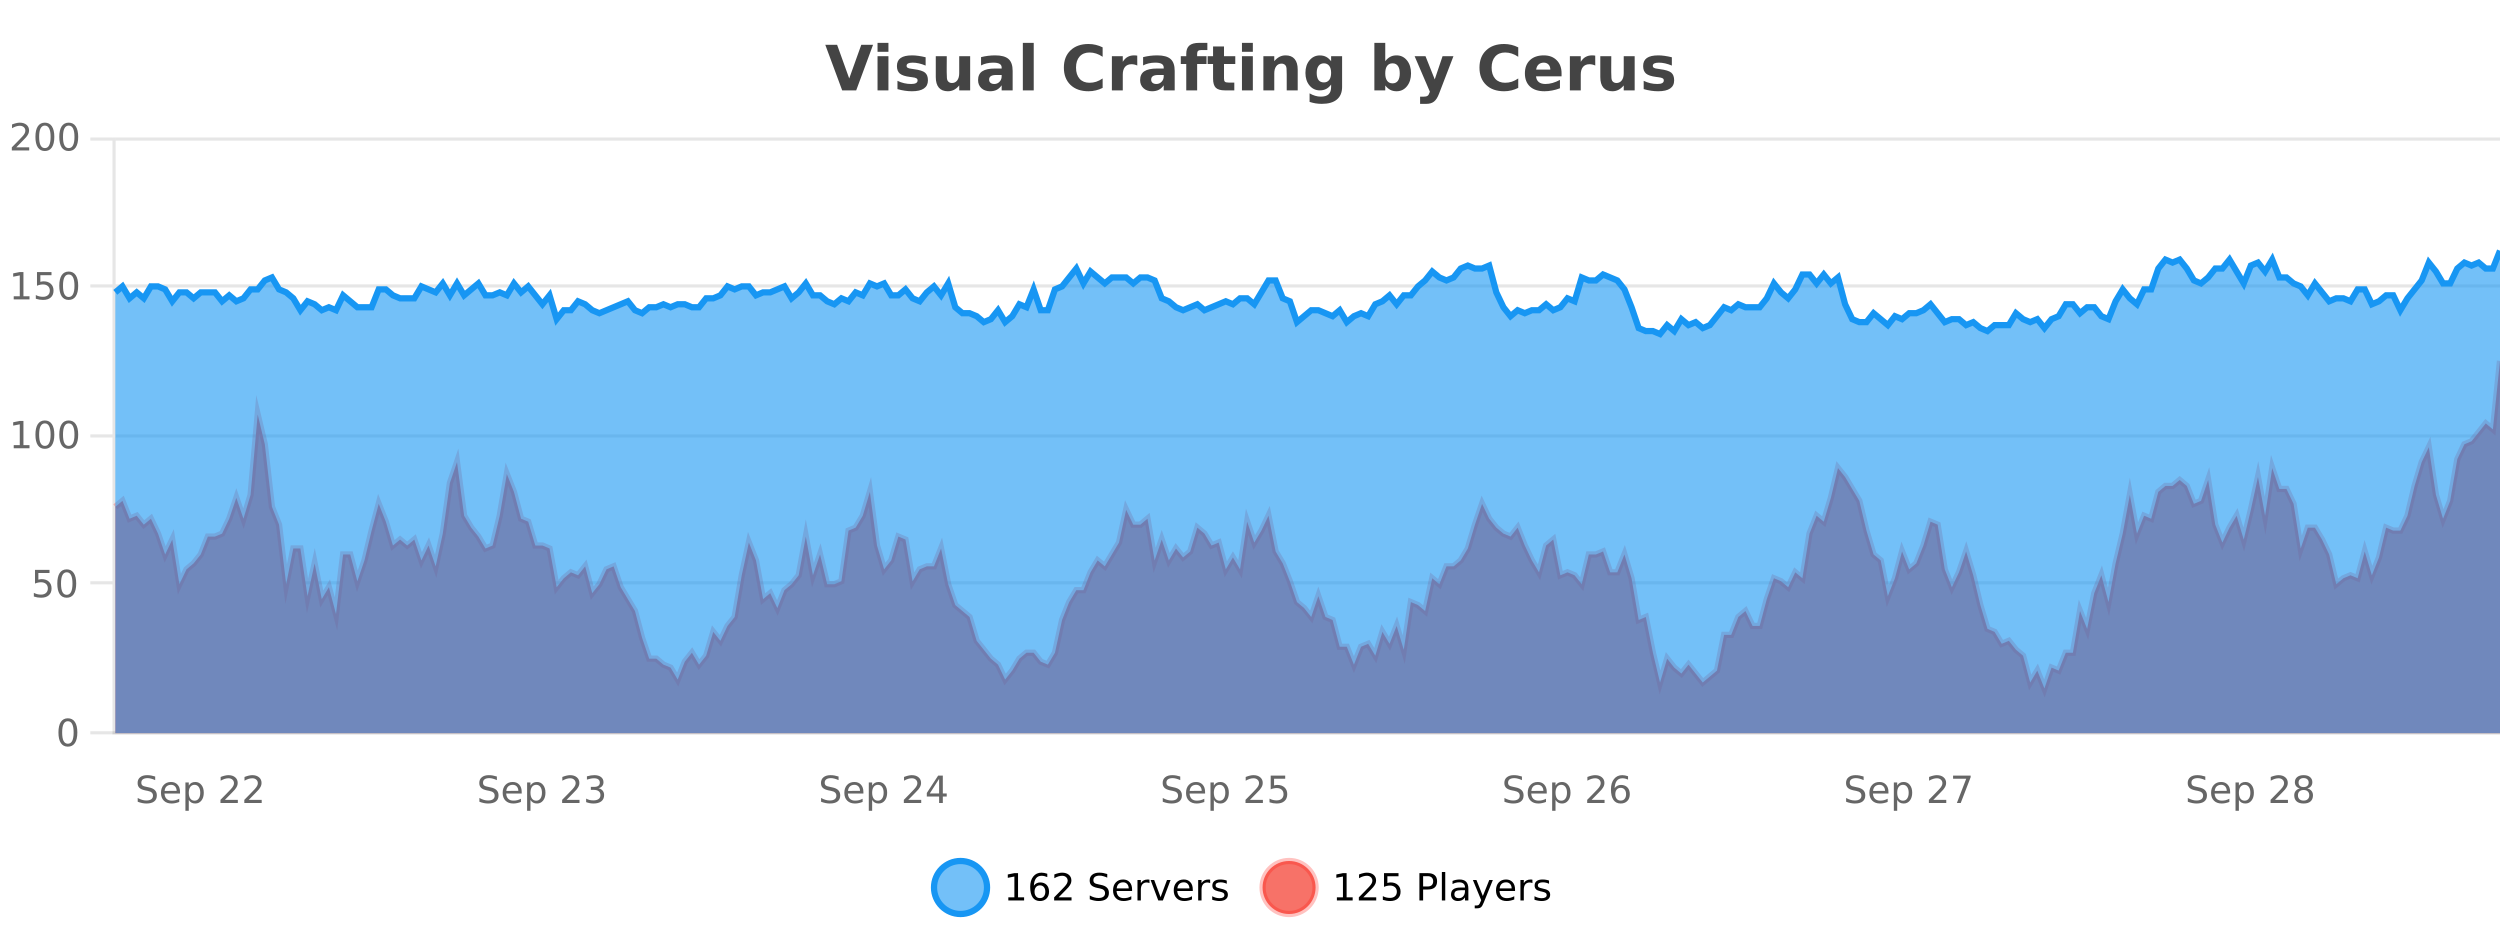
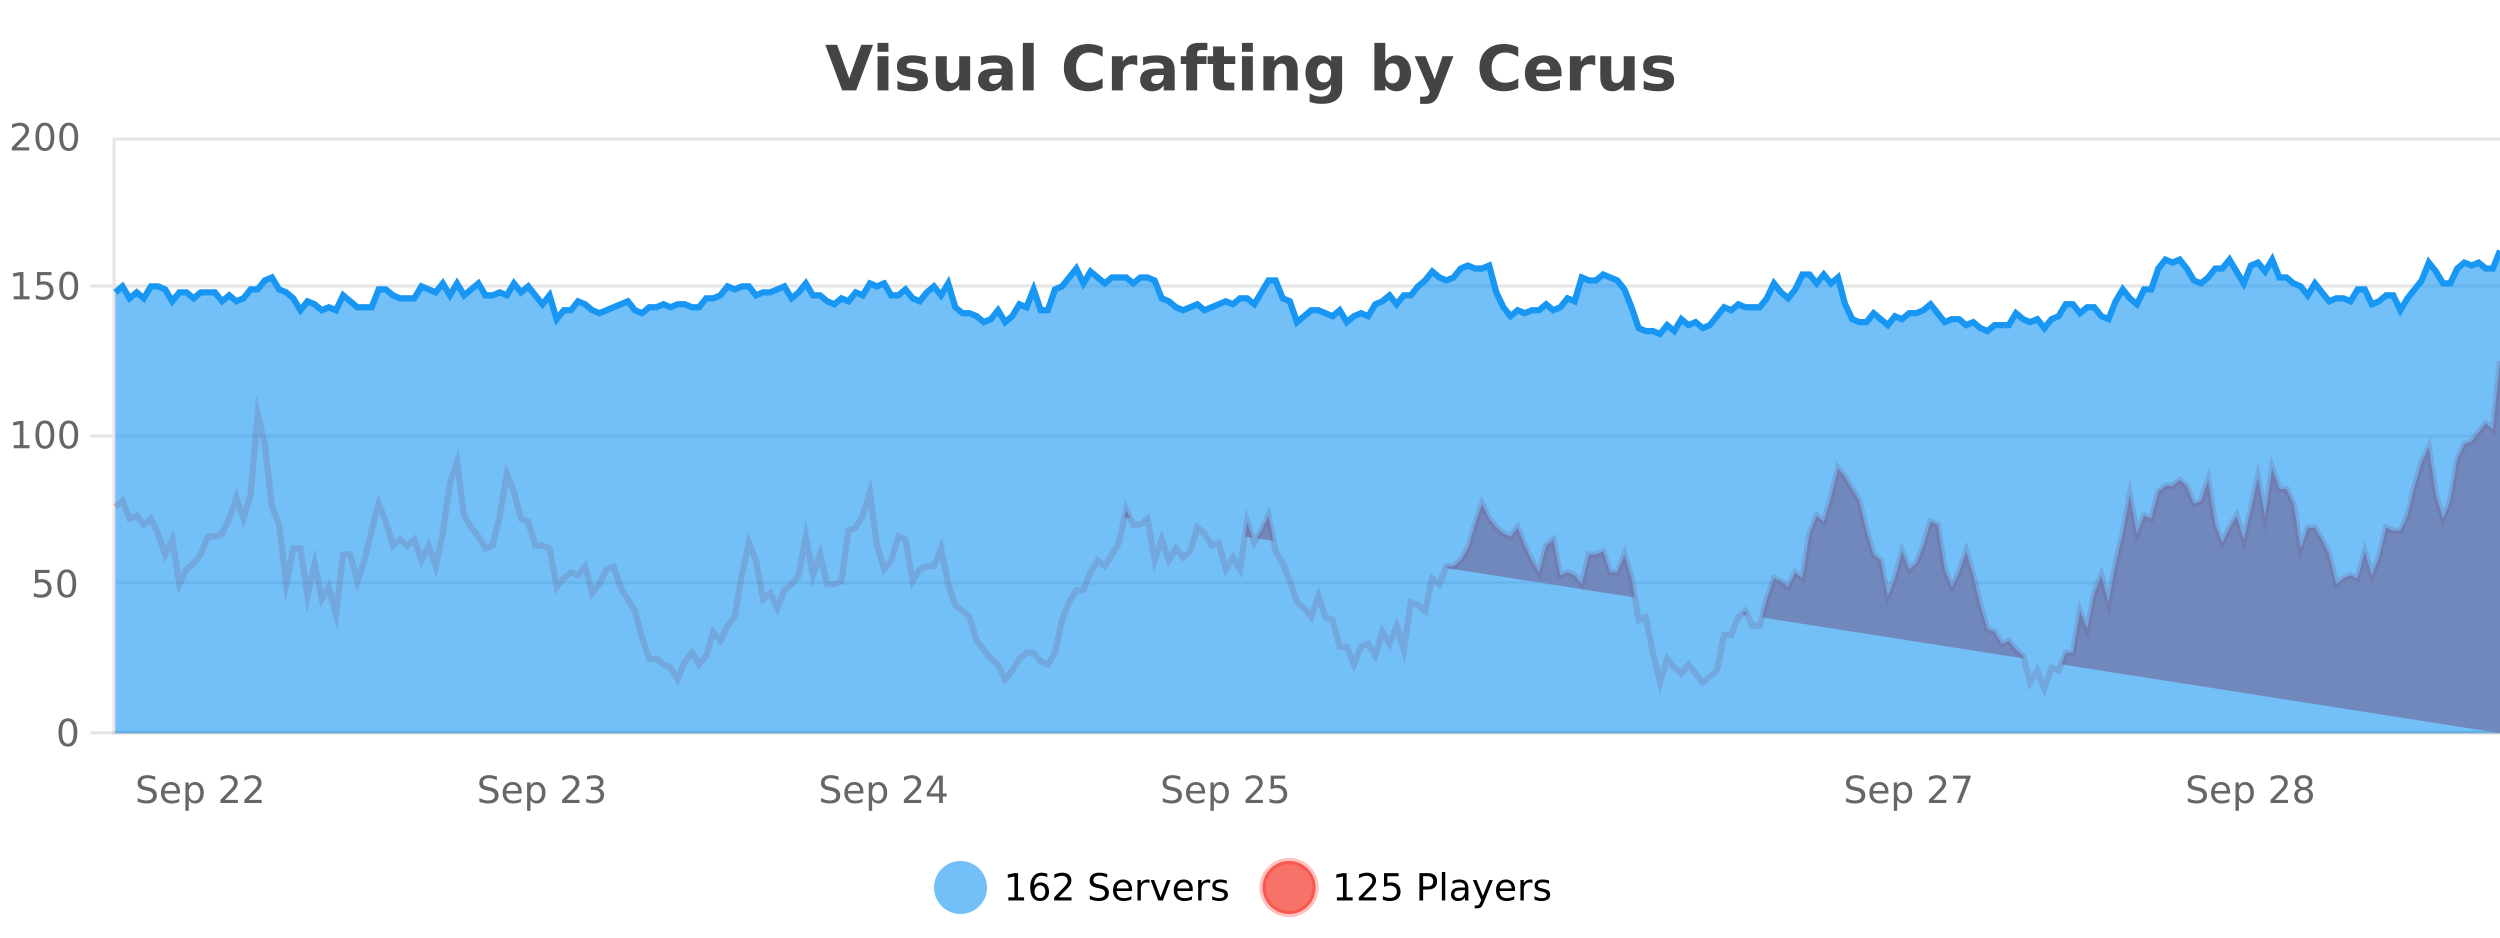
<svg xmlns="http://www.w3.org/2000/svg" width="800pt" height="300pt" viewBox="0 0 800 300" version="1.1">
  <defs>
    <clipPath id="clip1">
      <path d="M 270 263 L 345 263 L 345 300 L 270 300 Z M 270 263 " />
    </clipPath>
    <clipPath id="clip2">
      <path d="M 375 263 L 450 263 L 450 300 L 375 300 Z M 375 263 " />
    </clipPath>
    <clipPath id="clip3">
-       <path d="M 36.906 115 L 800 115 L 800 234.602 L 36.906 234.602 Z M 36.906 115 " />
+       <path d="M 36.906 115 L 800 115 L 800 234.602 Z M 36.906 115 " />
    </clipPath>
    <clipPath id="clip4">
      <path d="M 35.906 87 L 800 87 L 800 235.602 L 35.906 235.602 Z M 35.906 87 " />
    </clipPath>
    <clipPath id="clip5">
      <path d="M 36.906 80 L 800 80 L 800 234.602 L 36.906 234.602 Z M 36.906 80 " />
    </clipPath>
    <clipPath id="clip6">
      <path d="M 35.906 51 L 800 51 L 800 136 L 35.906 136 Z M 35.906 51 " />
    </clipPath>
  </defs>
  <g id="surface1167346">
    <rect x="0" y="0" width="800" height="300" style="fill:rgb(100%,100%,100%);fill-opacity:1;stroke:none;" />
    <path style="fill:none;stroke-width:1;stroke-linecap:butt;stroke-linejoin:miter;stroke:rgb(0%,0%,0%);stroke-opacity:0.098;stroke-miterlimit:10;" d="M 37 234.5 L 800 234.5 " />
    <path style="fill:none;stroke-width:1;stroke-linecap:butt;stroke-linejoin:miter;stroke:rgb(0%,0%,0%);stroke-opacity:0.098;stroke-miterlimit:10;" d="M 28.906 234.5 L 36 234.5 " />
    <path style="fill:none;stroke-width:1;stroke-linecap:butt;stroke-linejoin:miter;stroke:rgb(0%,0%,0%);stroke-opacity:0.098;stroke-miterlimit:10;" d="M 37 186.5 L 800 186.5 " />
-     <path style="fill:none;stroke-width:1;stroke-linecap:butt;stroke-linejoin:miter;stroke:rgb(0%,0%,0%);stroke-opacity:0.098;stroke-miterlimit:10;" d="M 28.906 186.5 L 36 186.5 " />
    <path style="fill:none;stroke-width:1;stroke-linecap:butt;stroke-linejoin:miter;stroke:rgb(0%,0%,0%);stroke-opacity:0.098;stroke-miterlimit:10;" d="M 37 139.5 L 800 139.5 " />
    <path style="fill:none;stroke-width:1;stroke-linecap:butt;stroke-linejoin:miter;stroke:rgb(0%,0%,0%);stroke-opacity:0.098;stroke-miterlimit:10;" d="M 28.906 139.5 L 36 139.5 " />
    <path style="fill:none;stroke-width:1;stroke-linecap:butt;stroke-linejoin:miter;stroke:rgb(0%,0%,0%);stroke-opacity:0.098;stroke-miterlimit:10;" d="M 37 91.5 L 800 91.5 " />
    <path style="fill:none;stroke-width:1;stroke-linecap:butt;stroke-linejoin:miter;stroke:rgb(0%,0%,0%);stroke-opacity:0.098;stroke-miterlimit:10;" d="M 28.906 91.5 L 36 91.5 " />
    <path style="fill:none;stroke-width:1;stroke-linecap:butt;stroke-linejoin:miter;stroke:rgb(0%,0%,0%);stroke-opacity:0.098;stroke-miterlimit:10;" d="M 37 44.5 L 800 44.5 " />
-     <path style="fill:none;stroke-width:1;stroke-linecap:butt;stroke-linejoin:miter;stroke:rgb(0%,0%,0%);stroke-opacity:0.098;stroke-miterlimit:10;" d="M 28.906 44.5 L 36 44.5 " />
    <path style=" stroke:none;fill-rule:nonzero;fill:rgb(9.02%,58.824%,95.294%);fill-opacity:0.6;" d="M 315.852 284 C 315.852 288.688 312.055 292.484 307.367 292.484 C 302.684 292.484 298.883 288.688 298.883 284 C 298.883 279.312 302.684 275.516 307.367 275.516 C 312.055 275.516 315.852 279.312 315.852 284 Z M 315.852 284 " />
    <g clip-path="url(#clip1)" clip-rule="nonzero">
-       <path style="fill:none;stroke-width:2;stroke-linecap:butt;stroke-linejoin:miter;stroke:rgb(9.02%,58.824%,95.294%);stroke-opacity:1;stroke-miterlimit:10;" d="M 315.852 284 C 315.852 288.688 312.055 292.484 307.367 292.484 C 302.684 292.484 298.883 288.688 298.883 284 C 298.883 279.312 302.684 275.516 307.367 275.516 C 312.055 275.516 315.852 279.312 315.852 284 Z M 315.852 284 " />
-     </g>
+       </g>
    <path style=" stroke:none;fill-rule:nonzero;fill:rgb(0%,0%,0%);fill-opacity:1;" d="M 322.664 287.156 L 324.602 287.156 L 324.602 280.484 L 322.492 280.906 L 322.492 279.828 L 324.586 279.406 L 325.773 279.406 L 325.773 287.156 L 327.711 287.156 L 327.711 288.156 L 322.664 288.156 Z M 332.785 283.312 C 332.254 283.312 331.832 283.496 331.52 283.859 C 331.207 284.227 331.051 284.719 331.051 285.344 C 331.051 285.98 331.207 286.48 331.52 286.844 C 331.832 287.211 332.254 287.391 332.785 287.391 C 333.316 287.391 333.73 287.211 334.035 286.844 C 334.348 286.48 334.504 285.98 334.504 285.344 C 334.504 284.719 334.348 284.227 334.035 283.859 C 333.73 283.496 333.316 283.312 332.785 283.312 Z M 335.129 279.594 L 335.129 280.672 C 334.824 280.539 334.523 280.434 334.223 280.359 C 333.918 280.289 333.621 280.25 333.332 280.25 C 332.551 280.25 331.949 280.516 331.535 281.047 C 331.129 281.57 330.895 282.359 330.832 283.422 C 331.059 283.09 331.348 282.836 331.691 282.656 C 332.043 282.469 332.43 282.375 332.848 282.375 C 333.723 282.375 334.414 282.641 334.926 283.172 C 335.434 283.703 335.691 284.43 335.691 285.344 C 335.691 286.25 335.426 286.977 334.895 287.516 C 334.363 288.059 333.66 288.328 332.785 288.328 C 331.762 288.328 330.988 287.945 330.457 287.172 C 329.926 286.391 329.66 285.266 329.66 283.797 C 329.66 282.414 329.988 281.309 330.645 280.484 C 331.301 279.664 332.18 279.25 333.285 279.25 C 333.574 279.25 333.871 279.281 334.176 279.344 C 334.477 279.398 334.793 279.48 335.129 279.594 Z M 338.75 287.156 L 342.891 287.156 L 342.891 288.156 L 337.328 288.156 L 337.328 287.156 C 337.773 286.699 338.383 286.078 339.156 285.297 C 339.938 284.508 340.426 283.996 340.625 283.766 C 341.008 283.352 341.273 282.996 341.422 282.703 C 341.578 282.402 341.656 282.109 341.656 281.828 C 341.656 281.359 341.488 280.98 341.156 280.688 C 340.832 280.398 340.41 280.25 339.891 280.25 C 339.516 280.25 339.117 280.312 338.703 280.438 C 338.297 280.562 337.859 280.762 337.391 281.031 L 337.391 279.828 C 337.867 279.641 338.312 279.5 338.719 279.406 C 339.133 279.305 339.516 279.25 339.859 279.25 C 340.766 279.25 341.488 279.48 342.031 279.938 C 342.57 280.387 342.844 280.992 342.844 281.75 C 342.844 282.105 342.773 282.445 342.641 282.766 C 342.504 283.09 342.258 283.469 341.906 283.906 C 341.801 284.023 341.488 284.352 340.969 284.891 C 340.445 285.434 339.707 286.188 338.75 287.156 Z M 354.32 279.688 L 354.32 280.844 C 353.871 280.637 353.445 280.48 353.039 280.375 C 352.641 280.262 352.262 280.203 351.898 280.203 C 351.25 280.203 350.75 280.328 350.398 280.578 C 350.055 280.828 349.883 281.188 349.883 281.656 C 349.883 282.043 349.996 282.336 350.227 282.531 C 350.453 282.73 350.898 282.887 351.555 283 L 352.258 283.156 C 353.141 283.324 353.793 283.621 354.211 284.047 C 354.637 284.465 354.852 285.027 354.852 285.734 C 354.852 286.59 354.562 287.234 353.992 287.672 C 353.43 288.109 352.594 288.328 351.492 288.328 C 351.086 288.328 350.648 288.281 350.18 288.188 C 349.711 288.094 349.227 287.953 348.727 287.766 L 348.727 286.547 C 349.203 286.82 349.672 287.023 350.133 287.156 C 350.602 287.293 351.055 287.359 351.492 287.359 C 352.168 287.359 352.688 287.23 353.055 286.969 C 353.43 286.699 353.617 286.32 353.617 285.828 C 353.617 285.402 353.48 285.07 353.211 284.828 C 352.949 284.578 352.516 284.398 351.914 284.281 L 351.195 284.141 C 350.309 283.965 349.668 283.688 349.273 283.312 C 348.887 282.938 348.695 282.418 348.695 281.75 C 348.695 280.969 348.965 280.359 349.508 279.922 C 350.047 279.477 350.797 279.25 351.758 279.25 C 352.172 279.25 352.59 279.289 353.008 279.359 C 353.434 279.434 353.871 279.543 354.32 279.688 Z M 362.266 284.609 L 362.266 285.125 L 357.297 285.125 C 357.348 285.875 357.57 286.445 357.969 286.828 C 358.375 287.215 358.93 287.406 359.641 287.406 C 360.055 287.406 360.457 287.359 360.844 287.266 C 361.238 287.164 361.629 287.008 362.016 286.797 L 362.016 287.828 C 361.617 287.984 361.219 288.105 360.812 288.188 C 360.406 288.281 359.992 288.328 359.578 288.328 C 358.535 288.328 357.707 288.027 357.094 287.422 C 356.477 286.809 356.172 285.98 356.172 284.938 C 356.172 283.867 356.461 283.016 357.047 282.391 C 357.629 281.758 358.41 281.438 359.391 281.438 C 360.273 281.438 360.973 281.727 361.484 282.297 C 362.004 282.859 362.266 283.633 362.266 284.609 Z M 361.188 284.281 C 361.176 283.699 361.008 283.23 360.688 282.875 C 360.363 282.523 359.938 282.344 359.406 282.344 C 358.801 282.344 358.316 282.516 357.953 282.859 C 357.598 283.203 357.395 283.684 357.344 284.297 Z M 367.836 282.594 C 367.711 282.531 367.574 282.484 367.43 282.453 C 367.293 282.414 367.137 282.391 366.961 282.391 C 366.355 282.391 365.887 282.59 365.555 282.984 C 365.23 283.383 365.07 283.953 365.07 284.703 L 365.07 288.156 L 363.992 288.156 L 363.992 281.594 L 365.07 281.594 L 365.07 282.609 C 365.297 282.215 365.594 281.922 365.961 281.734 C 366.324 281.539 366.766 281.438 367.289 281.438 C 367.359 281.438 367.438 281.445 367.523 281.453 C 367.617 281.465 367.715 281.48 367.82 281.5 Z M 368.195 281.594 L 369.336 281.594 L 371.383 287.094 L 373.445 281.594 L 374.586 281.594 L 372.117 288.156 L 370.648 288.156 Z M 381.688 284.609 L 381.688 285.125 L 376.719 285.125 C 376.77 285.875 376.992 286.445 377.391 286.828 C 377.797 287.215 378.352 287.406 379.062 287.406 C 379.477 287.406 379.879 287.359 380.266 287.266 C 380.66 287.164 381.051 287.008 381.438 286.797 L 381.438 287.828 C 381.039 287.984 380.641 288.105 380.234 288.188 C 379.828 288.281 379.414 288.328 379 288.328 C 377.957 288.328 377.129 288.027 376.516 287.422 C 375.898 286.809 375.594 285.98 375.594 284.938 C 375.594 283.867 375.883 283.016 376.469 282.391 C 377.051 281.758 377.832 281.438 378.812 281.438 C 379.695 281.438 380.395 281.727 380.906 282.297 C 381.426 282.859 381.688 283.633 381.688 284.609 Z M 380.609 284.281 C 380.598 283.699 380.43 283.23 380.109 282.875 C 379.785 282.523 379.359 282.344 378.828 282.344 C 378.223 282.344 377.738 282.516 377.375 282.859 C 377.02 283.203 376.816 283.684 376.766 284.297 Z M 387.258 282.594 C 387.133 282.531 386.996 282.484 386.852 282.453 C 386.715 282.414 386.559 282.391 386.383 282.391 C 385.777 282.391 385.309 282.59 384.977 282.984 C 384.652 283.383 384.492 283.953 384.492 284.703 L 384.492 288.156 L 383.414 288.156 L 383.414 281.594 L 384.492 281.594 L 384.492 282.609 C 384.719 282.215 385.016 281.922 385.383 281.734 C 385.746 281.539 386.188 281.438 386.711 281.438 C 386.781 281.438 386.859 281.445 386.945 281.453 C 387.039 281.465 387.137 281.48 387.242 281.5 Z M 392.562 281.781 L 392.562 282.812 C 392.258 282.656 391.941 282.543 391.609 282.469 C 391.285 282.387 390.945 282.344 390.594 282.344 C 390.062 282.344 389.66 282.43 389.391 282.594 C 389.117 282.75 388.984 282.996 388.984 283.328 C 388.984 283.578 389.078 283.777 389.266 283.922 C 389.461 284.059 389.852 284.188 390.438 284.312 L 390.797 284.406 C 391.566 284.562 392.113 284.793 392.438 285.094 C 392.758 285.398 392.922 285.812 392.922 286.344 C 392.922 286.961 392.676 287.445 392.188 287.797 C 391.707 288.152 391.047 288.328 390.203 288.328 C 389.848 288.328 389.477 288.289 389.094 288.219 C 388.719 288.156 388.32 288.059 387.906 287.922 L 387.906 286.797 C 388.301 287.008 388.691 287.164 389.078 287.266 C 389.461 287.371 389.848 287.422 390.234 287.422 C 390.734 287.422 391.117 287.34 391.391 287.172 C 391.672 286.996 391.812 286.746 391.812 286.422 C 391.812 286.133 391.711 285.906 391.516 285.75 C 391.316 285.594 390.883 285.445 390.219 285.297 L 389.844 285.219 C 389.176 285.074 388.691 284.855 388.391 284.562 C 388.098 284.273 387.953 283.875 387.953 283.375 C 387.953 282.75 388.172 282.273 388.609 281.938 C 389.047 281.605 389.664 281.438 390.469 281.438 C 390.863 281.438 391.238 281.469 391.594 281.531 C 391.945 281.586 392.27 281.668 392.562 281.781 Z M 317.367 277.016 " />
    <path style=" stroke:none;fill-rule:nonzero;fill:rgb(96.863%,44.706%,40.784%);fill-opacity:1;" d="M 420.988 284 C 420.988 288.688 417.191 292.484 412.504 292.484 C 407.82 292.484 404.02 288.688 404.02 284 C 404.02 279.312 407.82 275.516 412.504 275.516 C 417.191 275.516 420.988 279.312 420.988 284 Z M 420.988 284 " />
    <g clip-path="url(#clip2)" clip-rule="nonzero">
      <path style="fill:none;stroke-width:2;stroke-linecap:butt;stroke-linejoin:miter;stroke:rgb(100%,4.706%,0%);stroke-opacity:0.247;stroke-miterlimit:10;" d="M 420.988 284 C 420.988 288.688 417.191 292.484 412.504 292.484 C 407.82 292.484 404.02 288.688 404.02 284 C 404.02 279.312 407.82 275.516 412.504 275.516 C 417.191 275.516 420.988 279.312 420.988 284 Z M 420.988 284 " />
    </g>
    <path style=" stroke:none;fill-rule:nonzero;fill:rgb(0%,0%,0%);fill-opacity:1;" d="M 427.805 287.156 L 429.742 287.156 L 429.742 280.484 L 427.633 280.906 L 427.633 279.828 L 429.727 279.406 L 430.914 279.406 L 430.914 287.156 L 432.852 287.156 L 432.852 288.156 L 427.805 288.156 Z M 436.25 287.156 L 440.391 287.156 L 440.391 288.156 L 434.828 288.156 L 434.828 287.156 C 435.273 286.699 435.883 286.078 436.656 285.297 C 437.438 284.508 437.926 283.996 438.125 283.766 C 438.508 283.352 438.773 282.996 438.922 282.703 C 439.078 282.402 439.156 282.109 439.156 281.828 C 439.156 281.359 438.988 280.98 438.656 280.688 C 438.332 280.398 437.91 280.25 437.391 280.25 C 437.016 280.25 436.617 280.312 436.203 280.438 C 435.797 280.562 435.359 280.762 434.891 281.031 L 434.891 279.828 C 435.367 279.641 435.812 279.5 436.219 279.406 C 436.633 279.305 437.016 279.25 437.359 279.25 C 438.266 279.25 438.988 279.48 439.531 279.938 C 440.07 280.387 440.344 280.992 440.344 281.75 C 440.344 282.105 440.273 282.445 440.141 282.766 C 440.004 283.09 439.758 283.469 439.406 283.906 C 439.301 284.023 438.988 284.352 438.469 284.891 C 437.945 285.434 437.207 286.188 436.25 287.156 Z M 442.883 279.406 L 447.523 279.406 L 447.523 280.406 L 443.961 280.406 L 443.961 282.547 C 444.137 282.484 444.309 282.445 444.477 282.422 C 444.652 282.391 444.824 282.375 444.992 282.375 C 445.969 282.375 446.746 282.648 447.32 283.188 C 447.891 283.719 448.18 284.438 448.18 285.344 C 448.18 286.293 447.883 287.027 447.289 287.547 C 446.703 288.07 445.883 288.328 444.82 288.328 C 444.445 288.328 444.062 288.297 443.68 288.234 C 443.305 288.172 442.914 288.078 442.508 287.953 L 442.508 286.766 C 442.859 286.953 443.227 287.094 443.602 287.188 C 443.977 287.281 444.371 287.328 444.789 287.328 C 445.465 287.328 446 287.152 446.398 286.797 C 446.793 286.445 446.992 285.961 446.992 285.344 C 446.992 284.742 446.793 284.262 446.398 283.906 C 446 283.555 445.465 283.375 444.789 283.375 C 444.477 283.375 444.156 283.414 443.836 283.484 C 443.523 283.547 443.203 283.652 442.883 283.797 Z M 455.398 280.375 L 455.398 283.672 L 456.883 283.672 C 457.434 283.672 457.859 283.531 458.164 283.25 C 458.465 282.961 458.617 282.547 458.617 282.016 C 458.617 281.496 458.465 281.094 458.164 280.812 C 457.859 280.523 457.434 280.375 456.883 280.375 Z M 454.211 279.406 L 456.883 279.406 C 457.871 279.406 458.617 279.633 459.117 280.078 C 459.617 280.516 459.867 281.164 459.867 282.016 C 459.867 282.883 459.617 283.539 459.117 283.984 C 458.617 284.422 457.871 284.641 456.883 284.641 L 455.398 284.641 L 455.398 288.156 L 454.211 288.156 Z M 461.398 279.031 L 462.477 279.031 L 462.477 288.156 L 461.398 288.156 Z M 467.719 284.859 C 466.852 284.859 466.25 284.961 465.906 285.156 C 465.57 285.355 465.406 285.695 465.406 286.172 C 465.406 286.559 465.531 286.867 465.781 287.094 C 466.039 287.312 466.383 287.422 466.812 287.422 C 467.414 287.422 467.895 287.215 468.25 286.797 C 468.613 286.371 468.797 285.805 468.797 285.094 L 468.797 284.859 Z M 469.875 284.406 L 469.875 288.156 L 468.797 288.156 L 468.797 287.156 C 468.547 287.555 468.238 287.852 467.875 288.047 C 467.508 288.234 467.062 288.328 466.531 288.328 C 465.852 288.328 465.316 288.141 464.922 287.766 C 464.523 287.383 464.328 286.875 464.328 286.25 C 464.328 285.512 464.57 284.953 465.062 284.578 C 465.562 284.203 466.301 284.016 467.281 284.016 L 468.797 284.016 L 468.797 283.906 C 468.797 283.406 468.629 283.023 468.297 282.75 C 467.973 282.48 467.52 282.344 466.938 282.344 C 466.562 282.344 466.191 282.391 465.828 282.484 C 465.473 282.578 465.133 282.715 464.812 282.891 L 464.812 281.891 C 465.207 281.734 465.586 281.621 465.953 281.547 C 466.328 281.477 466.691 281.438 467.047 281.438 C 467.992 281.438 468.703 281.684 469.172 282.172 C 469.641 282.664 469.875 283.406 469.875 284.406 Z M 474.82 288.766 C 474.516 289.547 474.219 290.055 473.93 290.297 C 473.637 290.535 473.25 290.656 472.773 290.656 L 471.914 290.656 L 471.914 289.75 L 472.539 289.75 C 472.84 289.75 473.07 289.676 473.227 289.531 C 473.391 289.395 473.574 289.066 473.773 288.547 L 473.977 288.047 L 471.32 281.594 L 472.461 281.594 L 474.508 286.719 L 476.57 281.594 L 477.711 281.594 Z M 484.812 284.609 L 484.812 285.125 L 479.844 285.125 C 479.895 285.875 480.117 286.445 480.516 286.828 C 480.922 287.215 481.477 287.406 482.188 287.406 C 482.602 287.406 483.004 287.359 483.391 287.266 C 483.785 287.164 484.176 287.008 484.562 286.797 L 484.562 287.828 C 484.164 287.984 483.766 288.105 483.359 288.188 C 482.953 288.281 482.539 288.328 482.125 288.328 C 481.082 288.328 480.254 288.027 479.641 287.422 C 479.023 286.809 478.719 285.98 478.719 284.938 C 478.719 283.867 479.008 283.016 479.594 282.391 C 480.176 281.758 480.957 281.438 481.938 281.438 C 482.82 281.438 483.52 281.727 484.031 282.297 C 484.551 282.859 484.812 283.633 484.812 284.609 Z M 483.734 284.281 C 483.723 283.699 483.555 283.23 483.234 282.875 C 482.91 282.523 482.484 282.344 481.953 282.344 C 481.348 282.344 480.863 282.516 480.5 282.859 C 480.145 283.203 479.941 283.684 479.891 284.297 Z M 490.383 282.594 C 490.258 282.531 490.121 282.484 489.977 282.453 C 489.84 282.414 489.684 282.391 489.508 282.391 C 488.902 282.391 488.434 282.59 488.102 282.984 C 487.777 283.383 487.617 283.953 487.617 284.703 L 487.617 288.156 L 486.539 288.156 L 486.539 281.594 L 487.617 281.594 L 487.617 282.609 C 487.844 282.215 488.141 281.922 488.508 281.734 C 488.871 281.539 489.312 281.438 489.836 281.438 C 489.906 281.438 489.984 281.445 490.07 281.453 C 490.164 281.465 490.262 281.48 490.367 281.5 Z M 495.691 281.781 L 495.691 282.812 C 495.387 282.656 495.07 282.543 494.738 282.469 C 494.414 282.387 494.074 282.344 493.723 282.344 C 493.191 282.344 492.789 282.43 492.52 282.594 C 492.246 282.75 492.113 282.996 492.113 283.328 C 492.113 283.578 492.207 283.777 492.395 283.922 C 492.59 284.059 492.98 284.188 493.566 284.312 L 493.926 284.406 C 494.695 284.562 495.242 284.793 495.566 285.094 C 495.887 285.398 496.051 285.812 496.051 286.344 C 496.051 286.961 495.805 287.445 495.316 287.797 C 494.836 288.152 494.176 288.328 493.332 288.328 C 492.977 288.328 492.605 288.289 492.223 288.219 C 491.848 288.156 491.449 288.059 491.035 287.922 L 491.035 286.797 C 491.43 287.008 491.82 287.164 492.207 287.266 C 492.59 287.371 492.977 287.422 493.363 287.422 C 493.863 287.422 494.246 287.34 494.52 287.172 C 494.801 286.996 494.941 286.746 494.941 286.422 C 494.941 286.133 494.84 285.906 494.645 285.75 C 494.445 285.594 494.012 285.445 493.348 285.297 L 492.973 285.219 C 492.305 285.074 491.82 284.855 491.52 284.562 C 491.227 284.273 491.082 283.875 491.082 283.375 C 491.082 282.75 491.301 282.273 491.738 281.938 C 492.176 281.605 492.793 281.438 493.598 281.438 C 493.992 281.438 494.367 281.469 494.723 281.531 C 495.074 281.586 495.398 281.668 495.691 281.781 Z M 422.504 277.016 " />
    <path style=" stroke:none;fill-rule:nonzero;fill:rgb(26.667%,26.667%,26.667%);fill-opacity:1;" d="M 264.094 14.344 L 267.875 14.344 L 271.75 25.109 L 275.609 14.344 L 279.375 14.344 L 273.984 28.922 L 269.5 28.922 Z M 280.812 17.984 L 284.297 17.984 L 284.297 28.922 L 280.812 28.922 Z M 280.812 13.719 L 284.297 13.719 L 284.297 16.578 L 280.812 16.578 Z M 296.203 18.328 L 296.203 20.984 C 295.461 20.672 294.742 20.438 294.047 20.281 C 293.348 20.125 292.688 20.047 292.062 20.047 C 291.406 20.047 290.914 20.133 290.594 20.297 C 290.27 20.465 290.109 20.719 290.109 21.062 C 290.109 21.344 290.227 21.559 290.469 21.703 C 290.719 21.852 291.156 21.961 291.781 22.031 L 292.406 22.125 C 294.195 22.355 295.398 22.73 296.016 23.25 C 296.629 23.773 296.938 24.59 296.938 25.703 C 296.938 26.871 296.504 27.746 295.641 28.328 C 294.785 28.914 293.508 29.203 291.812 29.203 C 291.082 29.203 290.332 29.145 289.562 29.031 C 288.789 28.918 288 28.746 287.188 28.516 L 287.188 25.859 C 287.883 26.203 288.598 26.461 289.328 26.625 C 290.055 26.793 290.801 26.875 291.562 26.875 C 292.25 26.875 292.766 26.781 293.109 26.594 C 293.453 26.406 293.625 26.125 293.625 25.75 C 293.625 25.438 293.504 25.211 293.266 25.062 C 293.023 24.906 292.551 24.789 291.844 24.703 L 291.234 24.625 C 289.672 24.43 288.578 24.07 287.953 23.547 C 287.328 23.016 287.016 22.215 287.016 21.141 C 287.016 19.984 287.41 19.125 288.203 18.562 C 289.004 18 290.223 17.719 291.859 17.719 C 292.504 17.719 293.18 17.773 293.891 17.875 C 294.598 17.969 295.367 18.121 296.203 18.328 Z M 299.449 24.656 L 299.449 17.984 L 302.965 17.984 L 302.965 19.078 C 302.965 19.672 302.957 20.418 302.949 21.312 C 302.949 22.211 302.949 22.805 302.949 23.094 C 302.949 23.98 302.969 24.617 303.012 25 C 303.062 25.387 303.141 25.668 303.246 25.844 C 303.391 26.074 303.578 26.25 303.809 26.375 C 304.035 26.5 304.301 26.562 304.605 26.562 C 305.332 26.562 305.906 26.281 306.324 25.719 C 306.738 25.156 306.949 24.383 306.949 23.391 L 306.949 17.984 L 310.449 17.984 L 310.449 28.922 L 306.949 28.922 L 306.949 27.344 C 306.418 27.98 305.855 28.449 305.262 28.75 C 304.676 29.051 304.031 29.203 303.324 29.203 C 302.062 29.203 301.098 28.82 300.434 28.047 C 299.777 27.266 299.449 26.137 299.449 24.656 Z M 318.703 24 C 317.973 24 317.426 24.125 317.062 24.375 C 316.695 24.617 316.516 24.98 316.516 25.469 C 316.516 25.906 316.66 26.25 316.953 26.5 C 317.254 26.75 317.664 26.875 318.188 26.875 C 318.844 26.875 319.395 26.641 319.844 26.172 C 320.301 25.703 320.531 25.117 320.531 24.406 L 320.531 24 Z M 324.047 22.688 L 324.047 28.922 L 320.531 28.922 L 320.531 27.297 C 320.062 27.965 319.531 28.449 318.938 28.75 C 318.352 29.051 317.641 29.203 316.797 29.203 C 315.672 29.203 314.754 28.875 314.047 28.219 C 313.336 27.555 312.984 26.695 312.984 25.641 C 312.984 24.359 313.422 23.422 314.297 22.828 C 315.18 22.227 316.57 21.922 318.469 21.922 L 320.531 21.922 L 320.531 21.641 C 320.531 21.09 320.312 20.688 319.875 20.438 C 319.438 20.18 318.754 20.047 317.828 20.047 C 317.078 20.047 316.379 20.125 315.734 20.281 C 315.086 20.43 314.488 20.648 313.938 20.938 L 313.938 18.281 C 314.688 18.094 315.438 17.953 316.188 17.859 C 316.945 17.766 317.707 17.719 318.469 17.719 C 320.438 17.719 321.859 18.109 322.734 18.891 C 323.609 19.664 324.047 20.93 324.047 22.688 Z M 327.309 13.719 L 330.793 13.719 L 330.793 28.922 L 327.309 28.922 Z M 352.844 28.125 C 352.145 28.48 351.422 28.746 350.672 28.922 C 349.93 29.109 349.148 29.203 348.328 29.203 C 345.898 29.203 343.977 28.527 342.562 27.172 C 341.145 25.809 340.438 23.965 340.438 21.641 C 340.438 19.32 341.145 17.48 342.562 16.125 C 343.977 14.762 345.898 14.078 348.328 14.078 C 349.148 14.078 349.93 14.172 350.672 14.359 C 351.422 14.539 352.145 14.805 352.844 15.156 L 352.844 18.172 C 352.145 17.703 351.457 17.359 350.781 17.141 C 350.102 16.914 349.391 16.797 348.641 16.797 C 347.297 16.797 346.238 17.23 345.469 18.094 C 344.707 18.949 344.328 20.133 344.328 21.641 C 344.328 23.152 344.707 24.34 345.469 25.203 C 346.238 26.059 347.297 26.484 348.641 26.484 C 349.391 26.484 350.102 26.375 350.781 26.156 C 351.457 25.93 352.145 25.578 352.844 25.109 Z M 363.93 20.969 C 363.617 20.824 363.309 20.719 363.008 20.656 C 362.703 20.586 362.402 20.547 362.102 20.547 C 361.195 20.547 360.496 20.836 360.008 21.406 C 359.527 21.98 359.289 22.805 359.289 23.875 L 359.289 28.922 L 355.805 28.922 L 355.805 17.984 L 359.289 17.984 L 359.289 19.781 C 359.734 19.062 360.25 18.543 360.836 18.219 C 361.418 17.887 362.117 17.719 362.93 17.719 C 363.055 17.719 363.184 17.727 363.32 17.734 C 363.453 17.746 363.652 17.766 363.914 17.797 Z M 370.559 24 C 369.828 24 369.281 24.125 368.918 24.375 C 368.551 24.617 368.371 24.98 368.371 25.469 C 368.371 25.906 368.516 26.25 368.809 26.5 C 369.109 26.75 369.52 26.875 370.043 26.875 C 370.699 26.875 371.25 26.641 371.699 26.172 C 372.156 25.703 372.387 25.117 372.387 24.406 L 372.387 24 Z M 375.902 22.688 L 375.902 28.922 L 372.387 28.922 L 372.387 27.297 C 371.918 27.965 371.387 28.449 370.793 28.75 C 370.207 29.051 369.496 29.203 368.652 29.203 C 367.527 29.203 366.609 28.875 365.902 28.219 C 365.191 27.555 364.84 26.695 364.84 25.641 C 364.84 24.359 365.277 23.422 366.152 22.828 C 367.035 22.227 368.426 21.922 370.324 21.922 L 372.387 21.922 L 372.387 21.641 C 372.387 21.09 372.168 20.688 371.73 20.438 C 371.293 20.18 370.609 20.047 369.684 20.047 C 368.934 20.047 368.234 20.125 367.59 20.281 C 366.941 20.43 366.344 20.648 365.793 20.938 L 365.793 18.281 C 366.543 18.094 367.293 17.953 368.043 17.859 C 368.801 17.766 369.562 17.719 370.324 17.719 C 372.293 17.719 373.715 18.109 374.59 18.891 C 375.465 19.664 375.902 20.93 375.902 22.688 Z M 386.352 13.719 L 386.352 16.016 L 384.414 16.016 C 383.922 16.016 383.578 16.109 383.383 16.297 C 383.184 16.477 383.086 16.781 383.086 17.219 L 383.086 17.984 L 386.086 17.984 L 386.086 20.484 L 383.086 20.484 L 383.086 28.922 L 379.602 28.922 L 379.602 20.484 L 377.852 20.484 L 377.852 17.984 L 379.602 17.984 L 379.602 17.219 C 379.602 16.031 379.93 15.152 380.586 14.578 C 381.25 14.008 382.281 13.719 383.68 13.719 Z M 391.68 14.875 L 391.68 17.984 L 395.289 17.984 L 395.289 20.484 L 391.68 20.484 L 391.68 25.125 C 391.68 25.637 391.777 25.98 391.977 26.156 C 392.184 26.336 392.586 26.422 393.18 26.422 L 394.977 26.422 L 394.977 28.922 L 391.977 28.922 C 390.602 28.922 389.621 28.637 389.039 28.062 C 388.465 27.48 388.18 26.5 388.18 25.125 L 388.18 20.484 L 386.445 20.484 L 386.445 17.984 L 388.18 17.984 L 388.18 14.875 Z M 397.426 17.984 L 400.91 17.984 L 400.91 28.922 L 397.426 28.922 Z M 397.426 13.719 L 400.91 13.719 L 400.91 16.578 L 397.426 16.578 Z M 415.266 22.266 L 415.266 28.922 L 411.75 28.922 L 411.75 23.828 C 411.75 22.883 411.727 22.23 411.688 21.875 C 411.645 21.512 411.57 21.246 411.469 21.078 C 411.332 20.852 411.145 20.672 410.906 20.547 C 410.676 20.422 410.41 20.359 410.109 20.359 C 409.379 20.359 408.805 20.641 408.391 21.203 C 407.973 21.766 407.766 22.547 407.766 23.547 L 407.766 28.922 L 404.281 28.922 L 404.281 17.984 L 407.766 17.984 L 407.766 19.578 C 408.297 18.945 408.859 18.477 409.453 18.172 C 410.047 17.871 410.695 17.719 411.406 17.719 C 412.676 17.719 413.633 18.109 414.281 18.891 C 414.938 19.664 415.266 20.789 415.266 22.266 Z M 425.957 27.062 C 425.477 27.699 424.945 28.168 424.363 28.469 C 423.777 28.773 423.105 28.922 422.348 28.922 C 421.012 28.922 419.91 28.398 419.035 27.344 C 418.168 26.293 417.738 24.953 417.738 23.328 C 417.738 21.695 418.168 20.355 419.035 19.312 C 419.91 18.262 421.012 17.734 422.348 17.734 C 423.105 17.734 423.777 17.887 424.363 18.188 C 424.945 18.492 425.477 18.965 425.957 19.609 L 425.957 17.984 L 429.473 17.984 L 429.473 27.812 C 429.473 29.57 428.914 30.914 427.801 31.844 C 426.695 32.77 425.086 33.234 422.973 33.234 C 422.293 33.234 421.633 33.18 420.988 33.078 C 420.352 32.973 419.711 32.816 419.066 32.609 L 419.066 29.875 C 419.68 30.227 420.277 30.488 420.863 30.656 C 421.445 30.832 422.035 30.922 422.629 30.922 C 423.773 30.922 424.613 30.672 425.145 30.172 C 425.684 29.672 425.957 28.887 425.957 27.812 Z M 423.645 20.266 C 422.926 20.266 422.363 20.531 421.957 21.062 C 421.551 21.594 421.348 22.352 421.348 23.328 C 421.348 24.328 421.539 25.09 421.926 25.609 C 422.32 26.121 422.895 26.375 423.645 26.375 C 424.371 26.375 424.941 26.109 425.348 25.578 C 425.754 25.047 425.957 24.297 425.957 23.328 C 425.957 22.352 425.754 21.594 425.348 21.062 C 424.941 20.531 424.371 20.266 423.645 20.266 Z M 445.609 26.672 C 446.359 26.672 446.93 26.402 447.328 25.859 C 447.723 25.309 447.922 24.512 447.922 23.469 C 447.922 22.43 447.723 21.637 447.328 21.094 C 446.93 20.543 446.359 20.266 445.609 20.266 C 444.859 20.266 444.281 20.543 443.875 21.094 C 443.477 21.637 443.281 22.43 443.281 23.469 C 443.281 24.5 443.477 25.293 443.875 25.844 C 444.281 26.398 444.859 26.672 445.609 26.672 Z M 443.281 19.578 C 443.77 18.945 444.305 18.477 444.891 18.172 C 445.473 17.871 446.145 17.719 446.906 17.719 C 448.258 17.719 449.367 18.258 450.234 19.328 C 451.098 20.402 451.531 21.781 451.531 23.469 C 451.531 25.148 451.098 26.523 450.234 27.594 C 449.367 28.668 448.258 29.203 446.906 29.203 C 446.145 29.203 445.473 29.051 444.891 28.75 C 444.305 28.449 443.77 27.98 443.281 27.344 L 443.281 28.922 L 439.797 28.922 L 439.797 13.719 L 443.281 13.719 Z M 452.68 17.984 L 456.164 17.984 L 459.117 25.406 L 461.617 17.984 L 465.102 17.984 L 460.508 29.953 C 460.047 31.172 459.508 32.02 458.883 32.5 C 458.266 32.988 457.461 33.234 456.461 33.234 L 454.43 33.234 L 454.43 30.938 L 455.523 30.938 C 456.117 30.938 456.547 30.844 456.82 30.656 C 457.09 30.469 457.297 30.129 457.445 29.641 L 457.555 29.344 Z M 485.836 28.125 C 485.137 28.48 484.414 28.746 483.664 28.922 C 482.922 29.109 482.141 29.203 481.32 29.203 C 478.891 29.203 476.969 28.527 475.555 27.172 C 474.137 25.809 473.43 23.965 473.43 21.641 C 473.43 19.32 474.137 17.48 475.555 16.125 C 476.969 14.762 478.891 14.078 481.32 14.078 C 482.141 14.078 482.922 14.172 483.664 14.359 C 484.414 14.539 485.137 14.805 485.836 15.156 L 485.836 18.172 C 485.137 17.703 484.449 17.359 483.773 17.141 C 483.094 16.914 482.383 16.797 481.633 16.797 C 480.289 16.797 479.23 17.23 478.461 18.094 C 477.699 18.949 477.32 20.133 477.32 21.641 C 477.32 23.152 477.699 24.34 478.461 25.203 C 479.23 26.059 480.289 26.484 481.633 26.484 C 482.383 26.484 483.094 26.375 483.773 26.156 C 484.449 25.93 485.137 25.578 485.836 25.109 Z M 499.699 23.422 L 499.699 24.422 L 491.527 24.422 C 491.609 25.246 491.906 25.859 492.418 26.266 C 492.926 26.672 493.637 26.875 494.543 26.875 C 495.281 26.875 496.035 26.766 496.809 26.547 C 497.578 26.328 498.371 26 499.184 25.562 L 499.184 28.25 C 498.359 28.562 497.531 28.797 496.699 28.953 C 495.875 29.117 495.051 29.203 494.23 29.203 C 492.25 29.203 490.707 28.703 489.605 27.703 C 488.512 26.695 487.965 25.281 487.965 23.469 C 487.965 21.68 488.5 20.273 489.574 19.25 C 490.656 18.23 492.141 17.719 494.027 17.719 C 495.746 17.719 497.121 18.242 498.152 19.281 C 499.184 20.312 499.699 21.695 499.699 23.422 Z M 496.105 22.266 C 496.105 21.602 495.91 21.062 495.527 20.656 C 495.141 20.25 494.637 20.047 494.012 20.047 C 493.332 20.047 492.781 20.242 492.355 20.625 C 491.938 21 491.676 21.547 491.574 22.266 Z M 510.484 20.969 C 510.172 20.824 509.863 20.719 509.562 20.656 C 509.258 20.586 508.957 20.547 508.656 20.547 C 507.75 20.547 507.051 20.836 506.562 21.406 C 506.082 21.98 505.844 22.805 505.844 23.875 L 505.844 28.922 L 502.359 28.922 L 502.359 17.984 L 505.844 17.984 L 505.844 19.781 C 506.289 19.062 506.805 18.543 507.391 18.219 C 507.973 17.887 508.672 17.719 509.484 17.719 C 509.609 17.719 509.738 17.727 509.875 17.734 C 510.008 17.746 510.207 17.766 510.469 17.797 Z M 512.094 24.656 L 512.094 17.984 L 515.609 17.984 L 515.609 19.078 C 515.609 19.672 515.602 20.418 515.594 21.312 C 515.594 22.211 515.594 22.805 515.594 23.094 C 515.594 23.98 515.613 24.617 515.656 25 C 515.707 25.387 515.785 25.668 515.891 25.844 C 516.035 26.074 516.223 26.25 516.453 26.375 C 516.68 26.5 516.945 26.562 517.25 26.562 C 517.977 26.562 518.551 26.281 518.969 25.719 C 519.383 25.156 519.594 24.383 519.594 23.391 L 519.594 17.984 L 523.094 17.984 L 523.094 28.922 L 519.594 28.922 L 519.594 27.344 C 519.062 27.98 518.5 28.449 517.906 28.75 C 517.32 29.051 516.676 29.203 515.969 29.203 C 514.707 29.203 513.742 28.82 513.078 28.047 C 512.422 27.266 512.094 26.137 512.094 24.656 Z M 534.992 18.328 L 534.992 20.984 C 534.25 20.672 533.531 20.438 532.836 20.281 C 532.137 20.125 531.477 20.047 530.852 20.047 C 530.195 20.047 529.703 20.133 529.383 20.297 C 529.059 20.465 528.898 20.719 528.898 21.062 C 528.898 21.344 529.016 21.559 529.258 21.703 C 529.508 21.852 529.945 21.961 530.57 22.031 L 531.195 22.125 C 532.984 22.355 534.188 22.73 534.805 23.25 C 535.418 23.773 535.727 24.59 535.727 25.703 C 535.727 26.871 535.293 27.746 534.43 28.328 C 533.574 28.914 532.297 29.203 530.602 29.203 C 529.871 29.203 529.121 29.145 528.352 29.031 C 527.578 28.918 526.789 28.746 525.977 28.516 L 525.977 25.859 C 526.672 26.203 527.387 26.461 528.117 26.625 C 528.844 26.793 529.59 26.875 530.352 26.875 C 531.039 26.875 531.555 26.781 531.898 26.594 C 532.242 26.406 532.414 26.125 532.414 25.75 C 532.414 25.438 532.293 25.211 532.055 25.062 C 531.812 24.906 531.34 24.789 530.633 24.703 L 530.023 24.625 C 528.461 24.43 527.367 24.07 526.742 23.547 C 526.117 23.016 525.805 22.215 525.805 21.141 C 525.805 19.984 526.199 19.125 526.992 18.562 C 527.793 18 529.012 17.719 530.648 17.719 C 531.293 17.719 531.969 17.773 532.68 17.875 C 533.387 17.969 534.156 18.121 534.992 18.328 Z M 264 10.359 " />
    <path style="fill:none;stroke-width:1;stroke-linecap:butt;stroke-linejoin:miter;stroke:rgb(0%,0%,0%);stroke-opacity:0.098;stroke-miterlimit:10;" d="M 36 234.5 L 801 234.5 " />
    <path style=" stroke:none;fill-rule:nonzero;fill:rgb(40%,40%,40%);fill-opacity:1;" d="M 49.66 248.484 L 49.66 249.641 C 49.211 249.434 48.785 249.277 48.379 249.172 C 47.98 249.059 47.602 249 47.238 249 C 46.59 249 46.09 249.125 45.738 249.375 C 45.395 249.625 45.223 249.984 45.223 250.453 C 45.223 250.84 45.336 251.133 45.566 251.328 C 45.793 251.527 46.238 251.684 46.895 251.797 L 47.598 251.953 C 48.48 252.121 49.133 252.418 49.551 252.844 C 49.977 253.262 50.191 253.824 50.191 254.531 C 50.191 255.387 49.902 256.031 49.332 256.469 C 48.77 256.906 47.934 257.125 46.832 257.125 C 46.426 257.125 45.988 257.078 45.52 256.984 C 45.051 256.891 44.566 256.75 44.066 256.562 L 44.066 255.344 C 44.543 255.617 45.012 255.82 45.473 255.953 C 45.941 256.09 46.395 256.156 46.832 256.156 C 47.508 256.156 48.027 256.027 48.395 255.766 C 48.77 255.496 48.957 255.117 48.957 254.625 C 48.957 254.199 48.82 253.867 48.551 253.625 C 48.289 253.375 47.855 253.195 47.254 253.078 L 46.535 252.938 C 45.648 252.762 45.008 252.484 44.613 252.109 C 44.227 251.734 44.035 251.215 44.035 250.547 C 44.035 249.766 44.305 249.156 44.848 248.719 C 45.387 248.273 46.137 248.047 47.098 248.047 C 47.512 248.047 47.93 248.086 48.348 248.156 C 48.773 248.23 49.211 248.34 49.66 248.484 Z M 57.605 253.406 L 57.605 253.922 L 52.637 253.922 C 52.688 254.672 52.91 255.242 53.309 255.625 C 53.715 256.012 54.27 256.203 54.98 256.203 C 55.395 256.203 55.797 256.156 56.184 256.062 C 56.578 255.961 56.969 255.805 57.355 255.594 L 57.355 256.625 C 56.957 256.781 56.559 256.902 56.152 256.984 C 55.746 257.078 55.332 257.125 54.918 257.125 C 53.875 257.125 53.047 256.824 52.434 256.219 C 51.816 255.605 51.512 254.777 51.512 253.734 C 51.512 252.664 51.801 251.812 52.387 251.188 C 52.969 250.555 53.75 250.234 54.73 250.234 C 55.613 250.234 56.312 250.523 56.824 251.094 C 57.344 251.656 57.605 252.43 57.605 253.406 Z M 56.527 253.078 C 56.516 252.496 56.348 252.027 56.027 251.672 C 55.703 251.32 55.277 251.141 54.746 251.141 C 54.141 251.141 53.656 251.312 53.293 251.656 C 52.938 252 52.734 252.48 52.684 253.094 Z M 60.41 255.969 L 60.41 259.453 L 59.332 259.453 L 59.332 250.391 L 60.41 250.391 L 60.41 251.391 C 60.637 250.996 60.926 250.703 61.27 250.516 C 61.613 250.328 62.023 250.234 62.504 250.234 C 63.305 250.234 63.957 250.555 64.457 251.188 C 64.957 251.812 65.207 252.641 65.207 253.672 C 65.207 254.703 64.957 255.539 64.457 256.172 C 63.957 256.809 63.305 257.125 62.504 257.125 C 62.023 257.125 61.613 257.031 61.27 256.844 C 60.926 256.648 60.637 256.355 60.41 255.969 Z M 64.082 253.672 C 64.082 252.883 63.914 252.262 63.582 251.812 C 63.258 251.367 62.816 251.141 62.254 251.141 C 61.68 251.141 61.227 251.367 60.895 251.812 C 60.57 252.262 60.41 252.883 60.41 253.672 C 60.41 254.465 60.57 255.09 60.895 255.547 C 61.227 255.996 61.68 256.219 62.254 256.219 C 62.816 256.219 63.258 255.996 63.582 255.547 C 63.914 255.09 64.082 254.465 64.082 253.672 Z M 71.969 255.953 L 76.109 255.953 L 76.109 256.953 L 70.547 256.953 L 70.547 255.953 C 70.992 255.496 71.602 254.875 72.375 254.094 C 73.156 253.305 73.645 252.793 73.844 252.562 C 74.227 252.148 74.492 251.793 74.641 251.5 C 74.797 251.199 74.875 250.906 74.875 250.625 C 74.875 250.156 74.707 249.777 74.375 249.484 C 74.051 249.195 73.629 249.047 73.109 249.047 C 72.734 249.047 72.336 249.109 71.922 249.234 C 71.516 249.359 71.078 249.559 70.609 249.828 L 70.609 248.625 C 71.086 248.438 71.531 248.297 71.938 248.203 C 72.352 248.102 72.734 248.047 73.078 248.047 C 73.984 248.047 74.707 248.277 75.25 248.734 C 75.789 249.184 76.062 249.789 76.062 250.547 C 76.062 250.902 75.992 251.242 75.859 251.562 C 75.723 251.887 75.477 252.266 75.125 252.703 C 75.02 252.82 74.707 253.148 74.188 253.688 C 73.664 254.23 72.926 254.984 71.969 255.953 Z M 79.602 255.953 L 83.742 255.953 L 83.742 256.953 L 78.18 256.953 L 78.18 255.953 C 78.625 255.496 79.234 254.875 80.008 254.094 C 80.789 253.305 81.277 252.793 81.477 252.562 C 81.859 252.148 82.125 251.793 82.273 251.5 C 82.43 251.199 82.508 250.906 82.508 250.625 C 82.508 250.156 82.34 249.777 82.008 249.484 C 81.684 249.195 81.262 249.047 80.742 249.047 C 80.367 249.047 79.969 249.109 79.555 249.234 C 79.148 249.359 78.711 249.559 78.242 249.828 L 78.242 248.625 C 78.719 248.438 79.164 248.297 79.57 248.203 C 79.984 248.102 80.367 248.047 80.711 248.047 C 81.617 248.047 82.34 248.277 82.883 248.734 C 83.422 249.184 83.695 249.789 83.695 250.547 C 83.695 250.902 83.625 251.242 83.492 251.562 C 83.355 251.887 83.109 252.266 82.758 252.703 C 82.652 252.82 82.34 253.148 81.82 253.688 C 81.297 254.23 80.559 254.984 79.602 255.953 Z M 43.238 245.816 " />
    <path style=" stroke:none;fill-rule:nonzero;fill:rgb(40%,40%,40%);fill-opacity:1;" d="M 159 248.484 L 159 249.641 C 158.551 249.434 158.125 249.277 157.719 249.172 C 157.32 249.059 156.941 249 156.578 249 C 155.93 249 155.43 249.125 155.078 249.375 C 154.734 249.625 154.562 249.984 154.562 250.453 C 154.562 250.84 154.676 251.133 154.906 251.328 C 155.133 251.527 155.578 251.684 156.234 251.797 L 156.938 251.953 C 157.82 252.121 158.473 252.418 158.891 252.844 C 159.316 253.262 159.531 253.824 159.531 254.531 C 159.531 255.387 159.242 256.031 158.672 256.469 C 158.109 256.906 157.273 257.125 156.172 257.125 C 155.766 257.125 155.328 257.078 154.859 256.984 C 154.391 256.891 153.906 256.75 153.406 256.562 L 153.406 255.344 C 153.883 255.617 154.352 255.82 154.812 255.953 C 155.281 256.09 155.734 256.156 156.172 256.156 C 156.848 256.156 157.367 256.027 157.734 255.766 C 158.109 255.496 158.297 255.117 158.297 254.625 C 158.297 254.199 158.16 253.867 157.891 253.625 C 157.629 253.375 157.195 253.195 156.594 253.078 L 155.875 252.938 C 154.988 252.762 154.348 252.484 153.953 252.109 C 153.566 251.734 153.375 251.215 153.375 250.547 C 153.375 249.766 153.645 249.156 154.188 248.719 C 154.727 248.273 155.477 248.047 156.438 248.047 C 156.852 248.047 157.27 248.086 157.688 248.156 C 158.113 248.23 158.551 248.34 159 248.484 Z M 166.945 253.406 L 166.945 253.922 L 161.977 253.922 C 162.027 254.672 162.25 255.242 162.648 255.625 C 163.055 256.012 163.609 256.203 164.32 256.203 C 164.734 256.203 165.137 256.156 165.523 256.062 C 165.918 255.961 166.309 255.805 166.695 255.594 L 166.695 256.625 C 166.297 256.781 165.898 256.902 165.492 256.984 C 165.086 257.078 164.672 257.125 164.258 257.125 C 163.215 257.125 162.387 256.824 161.773 256.219 C 161.156 255.605 160.852 254.777 160.852 253.734 C 160.852 252.664 161.141 251.812 161.727 251.188 C 162.309 250.555 163.09 250.234 164.07 250.234 C 164.953 250.234 165.652 250.523 166.164 251.094 C 166.684 251.656 166.945 252.43 166.945 253.406 Z M 165.867 253.078 C 165.855 252.496 165.688 252.027 165.367 251.672 C 165.043 251.32 164.617 251.141 164.086 251.141 C 163.48 251.141 162.996 251.312 162.633 251.656 C 162.277 252 162.074 252.48 162.023 253.094 Z M 169.75 255.969 L 169.75 259.453 L 168.672 259.453 L 168.672 250.391 L 169.75 250.391 L 169.75 251.391 C 169.977 250.996 170.266 250.703 170.609 250.516 C 170.953 250.328 171.363 250.234 171.844 250.234 C 172.645 250.234 173.297 250.555 173.797 251.188 C 174.297 251.812 174.547 252.641 174.547 253.672 C 174.547 254.703 174.297 255.539 173.797 256.172 C 173.297 256.809 172.645 257.125 171.844 257.125 C 171.363 257.125 170.953 257.031 170.609 256.844 C 170.266 256.648 169.977 256.355 169.75 255.969 Z M 173.422 253.672 C 173.422 252.883 173.254 252.262 172.922 251.812 C 172.598 251.367 172.156 251.141 171.594 251.141 C 171.02 251.141 170.566 251.367 170.234 251.812 C 169.91 252.262 169.75 252.883 169.75 253.672 C 169.75 254.465 169.91 255.09 170.234 255.547 C 170.566 255.996 171.02 256.219 171.594 256.219 C 172.156 256.219 172.598 255.996 172.922 255.547 C 173.254 255.09 173.422 254.465 173.422 253.672 Z M 181.305 255.953 L 185.445 255.953 L 185.445 256.953 L 179.883 256.953 L 179.883 255.953 C 180.328 255.496 180.938 254.875 181.711 254.094 C 182.492 253.305 182.98 252.793 183.18 252.562 C 183.562 252.148 183.828 251.793 183.977 251.5 C 184.133 251.199 184.211 250.906 184.211 250.625 C 184.211 250.156 184.043 249.777 183.711 249.484 C 183.387 249.195 182.965 249.047 182.445 249.047 C 182.07 249.047 181.672 249.109 181.258 249.234 C 180.852 249.359 180.414 249.559 179.945 249.828 L 179.945 248.625 C 180.422 248.438 180.867 248.297 181.273 248.203 C 181.688 248.102 182.07 248.047 182.414 248.047 C 183.32 248.047 184.043 248.277 184.586 248.734 C 185.125 249.184 185.398 249.789 185.398 250.547 C 185.398 250.902 185.328 251.242 185.195 251.562 C 185.059 251.887 184.812 252.266 184.461 252.703 C 184.355 252.82 184.043 253.148 183.523 253.688 C 183 254.23 182.262 254.984 181.305 255.953 Z M 191.52 252.234 C 192.082 252.359 192.52 252.617 192.832 253 C 193.152 253.375 193.316 253.844 193.316 254.406 C 193.316 255.273 193.02 255.945 192.426 256.422 C 191.832 256.891 190.988 257.125 189.895 257.125 C 189.527 257.125 189.148 257.086 188.754 257.016 C 188.367 256.945 187.973 256.836 187.566 256.688 L 187.566 255.547 C 187.887 255.734 188.242 255.883 188.629 255.984 C 189.023 256.078 189.434 256.125 189.863 256.125 C 190.602 256.125 191.164 255.98 191.551 255.688 C 191.945 255.398 192.145 254.969 192.145 254.406 C 192.145 253.898 191.961 253.496 191.598 253.203 C 191.23 252.914 190.73 252.766 190.098 252.766 L 189.066 252.766 L 189.066 251.797 L 190.145 251.797 C 190.715 251.797 191.16 251.684 191.473 251.453 C 191.785 251.215 191.941 250.875 191.941 250.438 C 191.941 249.992 191.777 249.648 191.457 249.406 C 191.145 249.168 190.691 249.047 190.098 249.047 C 189.762 249.047 189.41 249.086 189.035 249.156 C 188.668 249.219 188.262 249.324 187.816 249.469 L 187.816 248.422 C 188.273 248.297 188.695 248.203 189.082 248.141 C 189.477 248.078 189.848 248.047 190.191 248.047 C 191.098 248.047 191.809 248.25 192.332 248.656 C 192.852 249.062 193.113 249.617 193.113 250.312 C 193.113 250.805 192.973 251.215 192.691 251.547 C 192.418 251.883 192.027 252.109 191.52 252.234 Z M 152.578 245.816 " />
    <path style=" stroke:none;fill-rule:nonzero;fill:rgb(40%,40%,40%);fill-opacity:1;" d="M 268.34 248.484 L 268.34 249.641 C 267.891 249.434 267.465 249.277 267.059 249.172 C 266.66 249.059 266.281 249 265.918 249 C 265.27 249 264.77 249.125 264.418 249.375 C 264.074 249.625 263.902 249.984 263.902 250.453 C 263.902 250.84 264.016 251.133 264.246 251.328 C 264.473 251.527 264.918 251.684 265.574 251.797 L 266.277 251.953 C 267.16 252.121 267.812 252.418 268.23 252.844 C 268.656 253.262 268.871 253.824 268.871 254.531 C 268.871 255.387 268.582 256.031 268.012 256.469 C 267.449 256.906 266.613 257.125 265.512 257.125 C 265.105 257.125 264.668 257.078 264.199 256.984 C 263.73 256.891 263.246 256.75 262.746 256.562 L 262.746 255.344 C 263.223 255.617 263.691 255.82 264.152 255.953 C 264.621 256.09 265.074 256.156 265.512 256.156 C 266.188 256.156 266.707 256.027 267.074 255.766 C 267.449 255.496 267.637 255.117 267.637 254.625 C 267.637 254.199 267.5 253.867 267.23 253.625 C 266.969 253.375 266.535 253.195 265.934 253.078 L 265.215 252.938 C 264.328 252.762 263.688 252.484 263.293 252.109 C 262.906 251.734 262.715 251.215 262.715 250.547 C 262.715 249.766 262.984 249.156 263.527 248.719 C 264.066 248.273 264.816 248.047 265.777 248.047 C 266.191 248.047 266.609 248.086 267.027 248.156 C 267.453 248.23 267.891 248.34 268.34 248.484 Z M 276.285 253.406 L 276.285 253.922 L 271.316 253.922 C 271.367 254.672 271.59 255.242 271.988 255.625 C 272.395 256.012 272.949 256.203 273.66 256.203 C 274.074 256.203 274.477 256.156 274.863 256.062 C 275.258 255.961 275.648 255.805 276.035 255.594 L 276.035 256.625 C 275.637 256.781 275.238 256.902 274.832 256.984 C 274.426 257.078 274.012 257.125 273.598 257.125 C 272.555 257.125 271.727 256.824 271.113 256.219 C 270.496 255.605 270.191 254.777 270.191 253.734 C 270.191 252.664 270.48 251.812 271.066 251.188 C 271.648 250.555 272.43 250.234 273.41 250.234 C 274.293 250.234 274.992 250.523 275.504 251.094 C 276.023 251.656 276.285 252.43 276.285 253.406 Z M 275.207 253.078 C 275.195 252.496 275.027 252.027 274.707 251.672 C 274.383 251.32 273.957 251.141 273.426 251.141 C 272.82 251.141 272.336 251.312 271.973 251.656 C 271.617 252 271.414 252.48 271.363 253.094 Z M 279.09 255.969 L 279.09 259.453 L 278.012 259.453 L 278.012 250.391 L 279.09 250.391 L 279.09 251.391 C 279.316 250.996 279.605 250.703 279.949 250.516 C 280.293 250.328 280.703 250.234 281.184 250.234 C 281.984 250.234 282.637 250.555 283.137 251.188 C 283.637 251.812 283.887 252.641 283.887 253.672 C 283.887 254.703 283.637 255.539 283.137 256.172 C 282.637 256.809 281.984 257.125 281.184 257.125 C 280.703 257.125 280.293 257.031 279.949 256.844 C 279.605 256.648 279.316 256.355 279.09 255.969 Z M 282.762 253.672 C 282.762 252.883 282.594 252.262 282.262 251.812 C 281.938 251.367 281.496 251.141 280.934 251.141 C 280.359 251.141 279.906 251.367 279.574 251.812 C 279.25 252.262 279.09 252.883 279.09 253.672 C 279.09 254.465 279.25 255.09 279.574 255.547 C 279.906 255.996 280.359 256.219 280.934 256.219 C 281.496 256.219 281.938 255.996 282.262 255.547 C 282.594 255.09 282.762 254.465 282.762 253.672 Z M 290.648 255.953 L 294.789 255.953 L 294.789 256.953 L 289.227 256.953 L 289.227 255.953 C 289.672 255.496 290.281 254.875 291.055 254.094 C 291.836 253.305 292.324 252.793 292.523 252.562 C 292.906 252.148 293.172 251.793 293.32 251.5 C 293.477 251.199 293.555 250.906 293.555 250.625 C 293.555 250.156 293.387 249.777 293.055 249.484 C 292.73 249.195 292.309 249.047 291.789 249.047 C 291.414 249.047 291.016 249.109 290.602 249.234 C 290.195 249.359 289.758 249.559 289.289 249.828 L 289.289 248.625 C 289.766 248.438 290.211 248.297 290.617 248.203 C 291.031 248.102 291.414 248.047 291.758 248.047 C 292.664 248.047 293.387 248.277 293.93 248.734 C 294.469 249.184 294.742 249.789 294.742 250.547 C 294.742 250.902 294.672 251.242 294.539 251.562 C 294.402 251.887 294.156 252.266 293.805 252.703 C 293.699 252.82 293.387 253.148 292.867 253.688 C 292.344 254.23 291.605 254.984 290.648 255.953 Z M 300.516 249.234 L 297.531 253.906 L 300.516 253.906 Z M 300.203 248.203 L 301.703 248.203 L 301.703 253.906 L 302.953 253.906 L 302.953 254.891 L 301.703 254.891 L 301.703 256.953 L 300.516 256.953 L 300.516 254.891 L 296.578 254.891 L 296.578 253.75 Z M 261.918 245.816 " />
    <path style=" stroke:none;fill-rule:nonzero;fill:rgb(40%,40%,40%);fill-opacity:1;" d="M 377.68 248.484 L 377.68 249.641 C 377.23 249.434 376.805 249.277 376.398 249.172 C 376 249.059 375.621 249 375.258 249 C 374.609 249 374.109 249.125 373.758 249.375 C 373.414 249.625 373.242 249.984 373.242 250.453 C 373.242 250.84 373.355 251.133 373.586 251.328 C 373.812 251.527 374.258 251.684 374.914 251.797 L 375.617 251.953 C 376.5 252.121 377.152 252.418 377.57 252.844 C 377.996 253.262 378.211 253.824 378.211 254.531 C 378.211 255.387 377.922 256.031 377.352 256.469 C 376.789 256.906 375.953 257.125 374.852 257.125 C 374.445 257.125 374.008 257.078 373.539 256.984 C 373.07 256.891 372.586 256.75 372.086 256.562 L 372.086 255.344 C 372.562 255.617 373.031 255.82 373.492 255.953 C 373.961 256.09 374.414 256.156 374.852 256.156 C 375.527 256.156 376.047 256.027 376.414 255.766 C 376.789 255.496 376.977 255.117 376.977 254.625 C 376.977 254.199 376.84 253.867 376.57 253.625 C 376.309 253.375 375.875 253.195 375.273 253.078 L 374.555 252.938 C 373.668 252.762 373.027 252.484 372.633 252.109 C 372.246 251.734 372.055 251.215 372.055 250.547 C 372.055 249.766 372.324 249.156 372.867 248.719 C 373.406 248.273 374.156 248.047 375.117 248.047 C 375.531 248.047 375.949 248.086 376.367 248.156 C 376.793 248.23 377.23 248.34 377.68 248.484 Z M 385.625 253.406 L 385.625 253.922 L 380.656 253.922 C 380.707 254.672 380.93 255.242 381.328 255.625 C 381.734 256.012 382.289 256.203 383 256.203 C 383.414 256.203 383.816 256.156 384.203 256.062 C 384.598 255.961 384.988 255.805 385.375 255.594 L 385.375 256.625 C 384.977 256.781 384.578 256.902 384.172 256.984 C 383.766 257.078 383.352 257.125 382.938 257.125 C 381.895 257.125 381.066 256.824 380.453 256.219 C 379.836 255.605 379.531 254.777 379.531 253.734 C 379.531 252.664 379.82 251.812 380.406 251.188 C 380.988 250.555 381.77 250.234 382.75 250.234 C 383.633 250.234 384.332 250.523 384.844 251.094 C 385.363 251.656 385.625 252.43 385.625 253.406 Z M 384.547 253.078 C 384.535 252.496 384.367 252.027 384.047 251.672 C 383.723 251.32 383.297 251.141 382.766 251.141 C 382.16 251.141 381.676 251.312 381.312 251.656 C 380.957 252 380.754 252.48 380.703 253.094 Z M 388.43 255.969 L 388.43 259.453 L 387.352 259.453 L 387.352 250.391 L 388.43 250.391 L 388.43 251.391 C 388.656 250.996 388.945 250.703 389.289 250.516 C 389.633 250.328 390.043 250.234 390.523 250.234 C 391.324 250.234 391.977 250.555 392.477 251.188 C 392.977 251.812 393.227 252.641 393.227 253.672 C 393.227 254.703 392.977 255.539 392.477 256.172 C 391.977 256.809 391.324 257.125 390.523 257.125 C 390.043 257.125 389.633 257.031 389.289 256.844 C 388.945 256.648 388.656 256.355 388.43 255.969 Z M 392.102 253.672 C 392.102 252.883 391.934 252.262 391.602 251.812 C 391.277 251.367 390.836 251.141 390.273 251.141 C 389.699 251.141 389.246 251.367 388.914 251.812 C 388.59 252.262 388.43 252.883 388.43 253.672 C 388.43 254.465 388.59 255.09 388.914 255.547 C 389.246 255.996 389.699 256.219 390.273 256.219 C 390.836 256.219 391.277 255.996 391.602 255.547 C 391.934 255.09 392.102 254.465 392.102 253.672 Z M 399.984 255.953 L 404.125 255.953 L 404.125 256.953 L 398.562 256.953 L 398.562 255.953 C 399.008 255.496 399.617 254.875 400.391 254.094 C 401.172 253.305 401.66 252.793 401.859 252.562 C 402.242 252.148 402.508 251.793 402.656 251.5 C 402.812 251.199 402.891 250.906 402.891 250.625 C 402.891 250.156 402.723 249.777 402.391 249.484 C 402.066 249.195 401.645 249.047 401.125 249.047 C 400.75 249.047 400.352 249.109 399.938 249.234 C 399.531 249.359 399.094 249.559 398.625 249.828 L 398.625 248.625 C 399.102 248.438 399.547 248.297 399.953 248.203 C 400.367 248.102 400.75 248.047 401.094 248.047 C 402 248.047 402.723 248.277 403.266 248.734 C 403.805 249.184 404.078 249.789 404.078 250.547 C 404.078 250.902 404.008 251.242 403.875 251.562 C 403.738 251.887 403.492 252.266 403.141 252.703 C 403.035 252.82 402.723 253.148 402.203 253.688 C 401.68 254.23 400.941 254.984 399.984 255.953 Z M 406.621 248.203 L 411.262 248.203 L 411.262 249.203 L 407.699 249.203 L 407.699 251.344 C 407.875 251.281 408.047 251.242 408.215 251.219 C 408.391 251.188 408.562 251.172 408.73 251.172 C 409.707 251.172 410.484 251.445 411.059 251.984 C 411.629 252.516 411.918 253.234 411.918 254.141 C 411.918 255.09 411.621 255.824 411.027 256.344 C 410.441 256.867 409.621 257.125 408.559 257.125 C 408.184 257.125 407.801 257.094 407.418 257.031 C 407.043 256.969 406.652 256.875 406.246 256.75 L 406.246 255.562 C 406.598 255.75 406.965 255.891 407.34 255.984 C 407.715 256.078 408.109 256.125 408.527 256.125 C 409.203 256.125 409.738 255.949 410.137 255.594 C 410.531 255.242 410.73 254.758 410.73 254.141 C 410.73 253.539 410.531 253.059 410.137 252.703 C 409.738 252.352 409.203 252.172 408.527 252.172 C 408.215 252.172 407.895 252.211 407.574 252.281 C 407.262 252.344 406.941 252.449 406.621 252.594 Z M 371.258 245.816 " />
-     <path style=" stroke:none;fill-rule:nonzero;fill:rgb(40%,40%,40%);fill-opacity:1;" d="M 487.016 248.484 L 487.016 249.641 C 486.566 249.434 486.141 249.277 485.734 249.172 C 485.336 249.059 484.957 249 484.594 249 C 483.945 249 483.445 249.125 483.094 249.375 C 482.75 249.625 482.578 249.984 482.578 250.453 C 482.578 250.84 482.691 251.133 482.922 251.328 C 483.148 251.527 483.594 251.684 484.25 251.797 L 484.953 251.953 C 485.836 252.121 486.488 252.418 486.906 252.844 C 487.332 253.262 487.547 253.824 487.547 254.531 C 487.547 255.387 487.258 256.031 486.688 256.469 C 486.125 256.906 485.289 257.125 484.188 257.125 C 483.781 257.125 483.344 257.078 482.875 256.984 C 482.406 256.891 481.922 256.75 481.422 256.562 L 481.422 255.344 C 481.898 255.617 482.367 255.82 482.828 255.953 C 483.297 256.09 483.75 256.156 484.188 256.156 C 484.863 256.156 485.383 256.027 485.75 255.766 C 486.125 255.496 486.312 255.117 486.312 254.625 C 486.312 254.199 486.176 253.867 485.906 253.625 C 485.645 253.375 485.211 253.195 484.609 253.078 L 483.891 252.938 C 483.004 252.762 482.363 252.484 481.969 252.109 C 481.582 251.734 481.391 251.215 481.391 250.547 C 481.391 249.766 481.66 249.156 482.203 248.719 C 482.742 248.273 483.492 248.047 484.453 248.047 C 484.867 248.047 485.285 248.086 485.703 248.156 C 486.129 248.23 486.566 248.34 487.016 248.484 Z M 494.961 253.406 L 494.961 253.922 L 489.992 253.922 C 490.043 254.672 490.266 255.242 490.664 255.625 C 491.07 256.012 491.625 256.203 492.336 256.203 C 492.75 256.203 493.152 256.156 493.539 256.062 C 493.934 255.961 494.324 255.805 494.711 255.594 L 494.711 256.625 C 494.312 256.781 493.914 256.902 493.508 256.984 C 493.102 257.078 492.688 257.125 492.273 257.125 C 491.23 257.125 490.402 256.824 489.789 256.219 C 489.172 255.605 488.867 254.777 488.867 253.734 C 488.867 252.664 489.156 251.812 489.742 251.188 C 490.324 250.555 491.105 250.234 492.086 250.234 C 492.969 250.234 493.668 250.523 494.18 251.094 C 494.699 251.656 494.961 252.43 494.961 253.406 Z M 493.883 253.078 C 493.871 252.496 493.703 252.027 493.383 251.672 C 493.059 251.32 492.633 251.141 492.102 251.141 C 491.496 251.141 491.012 251.312 490.648 251.656 C 490.293 252 490.09 252.48 490.039 253.094 Z M 497.766 255.969 L 497.766 259.453 L 496.688 259.453 L 496.688 250.391 L 497.766 250.391 L 497.766 251.391 C 497.992 250.996 498.281 250.703 498.625 250.516 C 498.969 250.328 499.379 250.234 499.859 250.234 C 500.66 250.234 501.312 250.555 501.812 251.188 C 502.312 251.812 502.562 252.641 502.562 253.672 C 502.562 254.703 502.312 255.539 501.812 256.172 C 501.312 256.809 500.66 257.125 499.859 257.125 C 499.379 257.125 498.969 257.031 498.625 256.844 C 498.281 256.648 497.992 256.355 497.766 255.969 Z M 501.438 253.672 C 501.438 252.883 501.27 252.262 500.938 251.812 C 500.613 251.367 500.172 251.141 499.609 251.141 C 499.035 251.141 498.582 251.367 498.25 251.812 C 497.926 252.262 497.766 252.883 497.766 253.672 C 497.766 254.465 497.926 255.09 498.25 255.547 C 498.582 255.996 499.035 256.219 499.609 256.219 C 500.172 256.219 500.613 255.996 500.938 255.547 C 501.27 255.09 501.438 254.465 501.438 253.672 Z M 509.32 255.953 L 513.461 255.953 L 513.461 256.953 L 507.898 256.953 L 507.898 255.953 C 508.344 255.496 508.953 254.875 509.727 254.094 C 510.508 253.305 510.996 252.793 511.195 252.562 C 511.578 252.148 511.844 251.793 511.992 251.5 C 512.148 251.199 512.227 250.906 512.227 250.625 C 512.227 250.156 512.059 249.777 511.727 249.484 C 511.402 249.195 510.98 249.047 510.461 249.047 C 510.086 249.047 509.688 249.109 509.273 249.234 C 508.867 249.359 508.43 249.559 507.961 249.828 L 507.961 248.625 C 508.438 248.438 508.883 248.297 509.289 248.203 C 509.703 248.102 510.086 248.047 510.43 248.047 C 511.336 248.047 512.059 248.277 512.602 248.734 C 513.141 249.184 513.414 249.789 513.414 250.547 C 513.414 250.902 513.344 251.242 513.211 251.562 C 513.074 251.887 512.828 252.266 512.477 252.703 C 512.371 252.82 512.059 253.148 511.539 253.688 C 511.016 254.23 510.277 254.984 509.32 255.953 Z M 518.629 252.109 C 518.098 252.109 517.676 252.293 517.363 252.656 C 517.051 253.023 516.895 253.516 516.895 254.141 C 516.895 254.777 517.051 255.277 517.363 255.641 C 517.676 256.008 518.098 256.188 518.629 256.188 C 519.16 256.188 519.574 256.008 519.879 255.641 C 520.191 255.277 520.348 254.777 520.348 254.141 C 520.348 253.516 520.191 253.023 519.879 252.656 C 519.574 252.293 519.16 252.109 518.629 252.109 Z M 520.973 248.391 L 520.973 249.469 C 520.668 249.336 520.367 249.23 520.066 249.156 C 519.762 249.086 519.465 249.047 519.176 249.047 C 518.395 249.047 517.793 249.312 517.379 249.844 C 516.973 250.367 516.738 251.156 516.676 252.219 C 516.902 251.887 517.191 251.633 517.535 251.453 C 517.887 251.266 518.273 251.172 518.691 251.172 C 519.566 251.172 520.258 251.438 520.77 251.969 C 521.277 252.5 521.535 253.227 521.535 254.141 C 521.535 255.047 521.27 255.773 520.738 256.312 C 520.207 256.855 519.504 257.125 518.629 257.125 C 517.605 257.125 516.832 256.742 516.301 255.969 C 515.77 255.188 515.504 254.062 515.504 252.594 C 515.504 251.211 515.832 250.105 516.488 249.281 C 517.145 248.461 518.023 248.047 519.129 248.047 C 519.418 248.047 519.715 248.078 520.02 248.141 C 520.32 248.195 520.637 248.277 520.973 248.391 Z M 480.594 245.816 " />
    <path style=" stroke:none;fill-rule:nonzero;fill:rgb(40%,40%,40%);fill-opacity:1;" d="M 596.355 248.484 L 596.355 249.641 C 595.906 249.434 595.48 249.277 595.074 249.172 C 594.676 249.059 594.297 249 593.934 249 C 593.285 249 592.785 249.125 592.434 249.375 C 592.09 249.625 591.918 249.984 591.918 250.453 C 591.918 250.84 592.031 251.133 592.262 251.328 C 592.488 251.527 592.934 251.684 593.59 251.797 L 594.293 251.953 C 595.176 252.121 595.828 252.418 596.246 252.844 C 596.672 253.262 596.887 253.824 596.887 254.531 C 596.887 255.387 596.598 256.031 596.027 256.469 C 595.465 256.906 594.629 257.125 593.527 257.125 C 593.121 257.125 592.684 257.078 592.215 256.984 C 591.746 256.891 591.262 256.75 590.762 256.562 L 590.762 255.344 C 591.238 255.617 591.707 255.82 592.168 255.953 C 592.637 256.09 593.09 256.156 593.527 256.156 C 594.203 256.156 594.723 256.027 595.09 255.766 C 595.465 255.496 595.652 255.117 595.652 254.625 C 595.652 254.199 595.516 253.867 595.246 253.625 C 594.984 253.375 594.551 253.195 593.949 253.078 L 593.23 252.938 C 592.344 252.762 591.703 252.484 591.309 252.109 C 590.922 251.734 590.73 251.215 590.73 250.547 C 590.73 249.766 591 249.156 591.543 248.719 C 592.082 248.273 592.832 248.047 593.793 248.047 C 594.207 248.047 594.625 248.086 595.043 248.156 C 595.469 248.23 595.906 248.34 596.355 248.484 Z M 604.301 253.406 L 604.301 253.922 L 599.332 253.922 C 599.383 254.672 599.605 255.242 600.004 255.625 C 600.41 256.012 600.965 256.203 601.676 256.203 C 602.09 256.203 602.492 256.156 602.879 256.062 C 603.273 255.961 603.664 255.805 604.051 255.594 L 604.051 256.625 C 603.652 256.781 603.254 256.902 602.848 256.984 C 602.441 257.078 602.027 257.125 601.613 257.125 C 600.57 257.125 599.742 256.824 599.129 256.219 C 598.512 255.605 598.207 254.777 598.207 253.734 C 598.207 252.664 598.496 251.812 599.082 251.188 C 599.664 250.555 600.445 250.234 601.426 250.234 C 602.309 250.234 603.008 250.523 603.52 251.094 C 604.039 251.656 604.301 252.43 604.301 253.406 Z M 603.223 253.078 C 603.211 252.496 603.043 252.027 602.723 251.672 C 602.398 251.32 601.973 251.141 601.441 251.141 C 600.836 251.141 600.352 251.312 599.988 251.656 C 599.633 252 599.43 252.48 599.379 253.094 Z M 607.105 255.969 L 607.105 259.453 L 606.027 259.453 L 606.027 250.391 L 607.105 250.391 L 607.105 251.391 C 607.332 250.996 607.621 250.703 607.965 250.516 C 608.309 250.328 608.719 250.234 609.199 250.234 C 610 250.234 610.652 250.555 611.152 251.188 C 611.652 251.812 611.902 252.641 611.902 253.672 C 611.902 254.703 611.652 255.539 611.152 256.172 C 610.652 256.809 610 257.125 609.199 257.125 C 608.719 257.125 608.309 257.031 607.965 256.844 C 607.621 256.648 607.332 256.355 607.105 255.969 Z M 610.777 253.672 C 610.777 252.883 610.609 252.262 610.277 251.812 C 609.953 251.367 609.512 251.141 608.949 251.141 C 608.375 251.141 607.922 251.367 607.59 251.812 C 607.266 252.262 607.105 252.883 607.105 253.672 C 607.105 254.465 607.266 255.09 607.59 255.547 C 607.922 255.996 608.375 256.219 608.949 256.219 C 609.512 256.219 609.953 255.996 610.277 255.547 C 610.609 255.09 610.777 254.465 610.777 253.672 Z M 618.664 255.953 L 622.805 255.953 L 622.805 256.953 L 617.242 256.953 L 617.242 255.953 C 617.688 255.496 618.297 254.875 619.07 254.094 C 619.852 253.305 620.34 252.793 620.539 252.562 C 620.922 252.148 621.188 251.793 621.336 251.5 C 621.492 251.199 621.57 250.906 621.57 250.625 C 621.57 250.156 621.402 249.777 621.07 249.484 C 620.746 249.195 620.324 249.047 619.805 249.047 C 619.43 249.047 619.031 249.109 618.617 249.234 C 618.211 249.359 617.773 249.559 617.305 249.828 L 617.305 248.625 C 617.781 248.438 618.227 248.297 618.633 248.203 C 619.047 248.102 619.43 248.047 619.773 248.047 C 620.68 248.047 621.402 248.277 621.945 248.734 C 622.484 249.184 622.758 249.789 622.758 250.547 C 622.758 250.902 622.688 251.242 622.555 251.562 C 622.418 251.887 622.172 252.266 621.82 252.703 C 621.715 252.82 621.402 253.148 620.883 253.688 C 620.359 254.23 619.621 254.984 618.664 255.953 Z M 624.984 248.203 L 630.609 248.203 L 630.609 248.703 L 627.438 256.953 L 626.203 256.953 L 629.188 249.203 L 624.984 249.203 Z M 589.934 245.816 " />
    <path style=" stroke:none;fill-rule:nonzero;fill:rgb(40%,40%,40%);fill-opacity:1;" d="M 705.695 248.484 L 705.695 249.641 C 705.246 249.434 704.82 249.277 704.414 249.172 C 704.016 249.059 703.637 249 703.273 249 C 702.625 249 702.125 249.125 701.773 249.375 C 701.43 249.625 701.258 249.984 701.258 250.453 C 701.258 250.84 701.371 251.133 701.602 251.328 C 701.828 251.527 702.273 251.684 702.93 251.797 L 703.633 251.953 C 704.516 252.121 705.168 252.418 705.586 252.844 C 706.012 253.262 706.227 253.824 706.227 254.531 C 706.227 255.387 705.938 256.031 705.367 256.469 C 704.805 256.906 703.969 257.125 702.867 257.125 C 702.461 257.125 702.023 257.078 701.555 256.984 C 701.086 256.891 700.602 256.75 700.102 256.562 L 700.102 255.344 C 700.578 255.617 701.047 255.82 701.508 255.953 C 701.977 256.09 702.43 256.156 702.867 256.156 C 703.543 256.156 704.062 256.027 704.43 255.766 C 704.805 255.496 704.992 255.117 704.992 254.625 C 704.992 254.199 704.855 253.867 704.586 253.625 C 704.324 253.375 703.891 253.195 703.289 253.078 L 702.57 252.938 C 701.684 252.762 701.043 252.484 700.648 252.109 C 700.262 251.734 700.07 251.215 700.07 250.547 C 700.07 249.766 700.34 249.156 700.883 248.719 C 701.422 248.273 702.172 248.047 703.133 248.047 C 703.547 248.047 703.965 248.086 704.383 248.156 C 704.809 248.23 705.246 248.34 705.695 248.484 Z M 713.641 253.406 L 713.641 253.922 L 708.672 253.922 C 708.723 254.672 708.945 255.242 709.344 255.625 C 709.75 256.012 710.305 256.203 711.016 256.203 C 711.43 256.203 711.832 256.156 712.219 256.062 C 712.613 255.961 713.004 255.805 713.391 255.594 L 713.391 256.625 C 712.992 256.781 712.594 256.902 712.188 256.984 C 711.781 257.078 711.367 257.125 710.953 257.125 C 709.91 257.125 709.082 256.824 708.469 256.219 C 707.852 255.605 707.547 254.777 707.547 253.734 C 707.547 252.664 707.836 251.812 708.422 251.188 C 709.004 250.555 709.785 250.234 710.766 250.234 C 711.648 250.234 712.348 250.523 712.859 251.094 C 713.379 251.656 713.641 252.43 713.641 253.406 Z M 712.562 253.078 C 712.551 252.496 712.383 252.027 712.062 251.672 C 711.738 251.32 711.312 251.141 710.781 251.141 C 710.176 251.141 709.691 251.312 709.328 251.656 C 708.973 252 708.77 252.48 708.719 253.094 Z M 716.445 255.969 L 716.445 259.453 L 715.367 259.453 L 715.367 250.391 L 716.445 250.391 L 716.445 251.391 C 716.672 250.996 716.961 250.703 717.305 250.516 C 717.648 250.328 718.059 250.234 718.539 250.234 C 719.34 250.234 719.992 250.555 720.492 251.188 C 720.992 251.812 721.242 252.641 721.242 253.672 C 721.242 254.703 720.992 255.539 720.492 256.172 C 719.992 256.809 719.34 257.125 718.539 257.125 C 718.059 257.125 717.648 257.031 717.305 256.844 C 716.961 256.648 716.672 256.355 716.445 255.969 Z M 720.117 253.672 C 720.117 252.883 719.949 252.262 719.617 251.812 C 719.293 251.367 718.852 251.141 718.289 251.141 C 717.715 251.141 717.262 251.367 716.93 251.812 C 716.605 252.262 716.445 252.883 716.445 253.672 C 716.445 254.465 716.605 255.09 716.93 255.547 C 717.262 255.996 717.715 256.219 718.289 256.219 C 718.852 256.219 719.293 255.996 719.617 255.547 C 719.949 255.09 720.117 254.465 720.117 253.672 Z M 728 255.953 L 732.141 255.953 L 732.141 256.953 L 726.578 256.953 L 726.578 255.953 C 727.023 255.496 727.633 254.875 728.406 254.094 C 729.188 253.305 729.676 252.793 729.875 252.562 C 730.258 252.148 730.523 251.793 730.672 251.5 C 730.828 251.199 730.906 250.906 730.906 250.625 C 730.906 250.156 730.738 249.777 730.406 249.484 C 730.082 249.195 729.66 249.047 729.141 249.047 C 728.766 249.047 728.367 249.109 727.953 249.234 C 727.547 249.359 727.109 249.559 726.641 249.828 L 726.641 248.625 C 727.117 248.438 727.562 248.297 727.969 248.203 C 728.383 248.102 728.766 248.047 729.109 248.047 C 730.016 248.047 730.738 248.277 731.281 248.734 C 731.82 249.184 732.094 249.789 732.094 250.547 C 732.094 250.902 732.023 251.242 731.891 251.562 C 731.754 251.887 731.508 252.266 731.156 252.703 C 731.051 252.82 730.738 253.148 730.219 253.688 C 729.695 254.23 728.957 254.984 728 255.953 Z M 737.152 252.797 C 736.59 252.797 736.145 252.949 735.824 253.25 C 735.5 253.555 735.34 253.965 735.34 254.484 C 735.34 255.016 735.5 255.434 735.824 255.734 C 736.145 256.039 736.59 256.188 737.152 256.188 C 737.715 256.188 738.156 256.039 738.48 255.734 C 738.801 255.434 738.965 255.016 738.965 254.484 C 738.965 253.965 738.801 253.555 738.48 253.25 C 738.168 252.949 737.723 252.797 737.152 252.797 Z M 735.965 252.297 C 735.465 252.172 735.066 251.938 734.777 251.594 C 734.496 251.242 734.355 250.812 734.355 250.312 C 734.355 249.617 734.605 249.062 735.105 248.656 C 735.605 248.25 736.285 248.047 737.152 248.047 C 738.027 248.047 738.707 248.25 739.199 248.656 C 739.699 249.062 739.949 249.617 739.949 250.312 C 739.949 250.812 739.809 251.242 739.527 251.594 C 739.246 251.938 738.848 252.172 738.34 252.297 C 738.91 252.434 739.355 252.695 739.668 253.078 C 739.988 253.465 740.152 253.934 740.152 254.484 C 740.152 255.34 739.891 255.996 739.371 256.453 C 738.859 256.902 738.121 257.125 737.152 257.125 C 736.191 257.125 735.453 256.902 734.934 256.453 C 734.41 255.996 734.152 255.34 734.152 254.484 C 734.152 253.934 734.312 253.465 734.637 253.078 C 734.957 252.695 735.402 252.434 735.965 252.297 Z M 735.543 250.422 C 735.543 250.883 735.684 251.234 735.965 251.484 C 736.246 251.734 736.641 251.859 737.152 251.859 C 737.66 251.859 738.059 251.734 738.34 251.484 C 738.629 251.234 738.777 250.883 738.777 250.422 C 738.777 249.977 738.629 249.625 738.34 249.375 C 738.059 249.117 737.66 248.984 737.152 248.984 C 736.641 248.984 736.246 249.117 735.965 249.375 C 735.684 249.625 735.543 249.977 735.543 250.422 Z M 699.273 245.816 " />
    <path style="fill:none;stroke-width:1;stroke-linecap:butt;stroke-linejoin:miter;stroke:rgb(0%,0%,0%);stroke-opacity:0.098;stroke-miterlimit:10;" d="M 36.5 44 L 36.5 235 " />
    <path style=" stroke:none;fill-rule:nonzero;fill:rgb(40%,40%,40%);fill-opacity:1;" d="M 21.719 230.789 C 21.113 230.789 20.656 231.094 20.344 231.695 C 20.039 232.289 19.891 233.191 19.891 234.398 C 19.891 235.598 20.039 236.5 20.344 237.102 C 20.656 237.695 21.113 237.992 21.719 237.992 C 22.332 237.992 22.789 237.695 23.094 237.102 C 23.406 236.5 23.562 235.598 23.562 234.398 C 23.562 233.191 23.406 232.289 23.094 231.695 C 22.789 231.094 22.332 230.789 21.719 230.789 Z M 21.719 229.852 C 22.695 229.852 23.445 230.242 23.969 231.023 C 24.488 231.797 24.75 232.922 24.75 234.398 C 24.75 235.867 24.488 236.992 23.969 237.773 C 23.445 238.547 22.695 238.93 21.719 238.93 C 20.738 238.93 19.988 238.547 19.469 237.773 C 18.957 236.992 18.703 235.867 18.703 234.398 C 18.703 232.922 18.957 231.797 19.469 231.023 C 19.988 230.242 20.738 229.852 21.719 229.852 Z M 17.906 227.617 " />
    <path style=" stroke:none;fill-rule:nonzero;fill:rgb(40%,40%,40%);fill-opacity:1;" d="M 11.203 182.352 L 15.844 182.352 L 15.844 183.352 L 12.281 183.352 L 12.281 185.492 C 12.457 185.43 12.629 185.391 12.797 185.367 C 12.973 185.336 13.145 185.32 13.312 185.32 C 14.289 185.32 15.066 185.594 15.641 186.133 C 16.211 186.664 16.5 187.383 16.5 188.289 C 16.5 189.238 16.203 189.973 15.609 190.492 C 15.023 191.016 14.203 191.273 13.141 191.273 C 12.766 191.273 12.383 191.242 12 191.18 C 11.625 191.117 11.234 191.023 10.828 190.898 L 10.828 189.711 C 11.18 189.898 11.547 190.039 11.922 190.133 C 12.297 190.227 12.691 190.273 13.109 190.273 C 13.785 190.273 14.32 190.098 14.719 189.742 C 15.113 189.391 15.312 188.906 15.312 188.289 C 15.312 187.688 15.113 187.207 14.719 186.852 C 14.32 186.5 13.785 186.32 13.109 186.32 C 12.797 186.32 12.477 186.359 12.156 186.43 C 11.844 186.492 11.523 186.598 11.203 186.742 Z M 21.352 183.133 C 20.746 183.133 20.289 183.438 19.977 184.039 C 19.672 184.633 19.523 185.535 19.523 186.742 C 19.523 187.941 19.672 188.844 19.977 189.445 C 20.289 190.039 20.746 190.336 21.352 190.336 C 21.965 190.336 22.422 190.039 22.727 189.445 C 23.039 188.844 23.195 187.941 23.195 186.742 C 23.195 185.535 23.039 184.633 22.727 184.039 C 22.422 183.438 21.965 183.133 21.352 183.133 Z M 21.352 182.195 C 22.328 182.195 23.078 182.586 23.602 183.367 C 24.121 184.141 24.383 185.266 24.383 186.742 C 24.383 188.211 24.121 189.336 23.602 190.117 C 23.078 190.891 22.328 191.273 21.352 191.273 C 20.371 191.273 19.621 190.891 19.102 190.117 C 18.59 189.336 18.336 188.211 18.336 186.742 C 18.336 185.266 18.59 184.141 19.102 183.367 C 19.621 182.586 20.371 182.195 21.352 182.195 Z M 9.906 179.965 " />
    <path style=" stroke:none;fill-rule:nonzero;fill:rgb(40%,40%,40%);fill-opacity:1;" d="M 4.391 142.453 L 6.328 142.453 L 6.328 135.781 L 4.219 136.203 L 4.219 135.125 L 6.312 134.703 L 7.5 134.703 L 7.5 142.453 L 9.438 142.453 L 9.438 143.453 L 4.391 143.453 Z M 14.352 135.484 C 13.746 135.484 13.289 135.789 12.977 136.391 C 12.672 136.984 12.523 137.887 12.523 139.094 C 12.523 140.293 12.672 141.195 12.977 141.797 C 13.289 142.391 13.746 142.688 14.352 142.688 C 14.965 142.688 15.422 142.391 15.727 141.797 C 16.039 141.195 16.195 140.293 16.195 139.094 C 16.195 137.887 16.039 136.984 15.727 136.391 C 15.422 135.789 14.965 135.484 14.352 135.484 Z M 14.352 134.547 C 15.328 134.547 16.078 134.938 16.602 135.719 C 17.121 136.492 17.383 137.617 17.383 139.094 C 17.383 140.562 17.121 141.688 16.602 142.469 C 16.078 143.242 15.328 143.625 14.352 143.625 C 13.371 143.625 12.621 143.242 12.102 142.469 C 11.59 141.688 11.336 140.562 11.336 139.094 C 11.336 137.617 11.59 136.492 12.102 135.719 C 12.621 134.938 13.371 134.547 14.352 134.547 Z M 21.988 135.484 C 21.383 135.484 20.926 135.789 20.613 136.391 C 20.309 136.984 20.16 137.887 20.16 139.094 C 20.16 140.293 20.309 141.195 20.613 141.797 C 20.926 142.391 21.383 142.688 21.988 142.688 C 22.602 142.688 23.059 142.391 23.363 141.797 C 23.676 141.195 23.832 140.293 23.832 139.094 C 23.832 137.887 23.676 136.984 23.363 136.391 C 23.059 135.789 22.602 135.484 21.988 135.484 Z M 21.988 134.547 C 22.965 134.547 23.715 134.938 24.238 135.719 C 24.758 136.492 25.02 137.617 25.02 139.094 C 25.02 140.562 24.758 141.688 24.238 142.469 C 23.715 143.242 22.965 143.625 21.988 143.625 C 21.008 143.625 20.258 143.242 19.738 142.469 C 19.227 141.688 18.973 140.562 18.973 139.094 C 18.973 137.617 19.227 136.492 19.738 135.719 C 20.258 134.938 21.008 134.547 21.988 134.547 Z M 2.906 132.316 " />
    <path style=" stroke:none;fill-rule:nonzero;fill:rgb(40%,40%,40%);fill-opacity:1;" d="M 4.391 94.805 L 6.328 94.805 L 6.328 88.133 L 4.219 88.555 L 4.219 87.477 L 6.312 87.055 L 7.5 87.055 L 7.5 94.805 L 9.438 94.805 L 9.438 95.805 L 4.391 95.805 Z M 11.836 87.055 L 16.477 87.055 L 16.477 88.055 L 12.914 88.055 L 12.914 90.195 C 13.09 90.133 13.262 90.094 13.43 90.07 C 13.605 90.039 13.777 90.023 13.945 90.023 C 14.922 90.023 15.699 90.297 16.273 90.836 C 16.844 91.367 17.133 92.086 17.133 92.992 C 17.133 93.941 16.836 94.676 16.242 95.195 C 15.656 95.719 14.836 95.977 13.773 95.977 C 13.398 95.977 13.016 95.945 12.633 95.883 C 12.258 95.82 11.867 95.727 11.461 95.602 L 11.461 94.414 C 11.812 94.602 12.18 94.742 12.555 94.836 C 12.93 94.93 13.324 94.977 13.742 94.977 C 14.418 94.977 14.953 94.801 15.352 94.445 C 15.746 94.094 15.945 93.609 15.945 92.992 C 15.945 92.391 15.746 91.91 15.352 91.555 C 14.953 91.203 14.418 91.023 13.742 91.023 C 13.43 91.023 13.109 91.062 12.789 91.133 C 12.477 91.195 12.156 91.301 11.836 91.445 Z M 21.988 87.836 C 21.383 87.836 20.926 88.141 20.613 88.742 C 20.309 89.336 20.16 90.238 20.16 91.445 C 20.16 92.645 20.309 93.547 20.613 94.148 C 20.926 94.742 21.383 95.039 21.988 95.039 C 22.602 95.039 23.059 94.742 23.363 94.148 C 23.676 93.547 23.832 92.645 23.832 91.445 C 23.832 90.238 23.676 89.336 23.363 88.742 C 23.059 88.141 22.602 87.836 21.988 87.836 Z M 21.988 86.898 C 22.965 86.898 23.715 87.289 24.238 88.07 C 24.758 88.844 25.02 89.969 25.02 91.445 C 25.02 92.914 24.758 94.039 24.238 94.82 C 23.715 95.594 22.965 95.977 21.988 95.977 C 21.008 95.977 20.258 95.594 19.738 94.82 C 19.227 94.039 18.973 92.914 18.973 91.445 C 18.973 89.969 19.227 88.844 19.738 88.07 C 20.258 87.289 21.008 86.898 21.988 86.898 Z M 2.906 84.664 " />
    <path style=" stroke:none;fill-rule:nonzero;fill:rgb(40%,40%,40%);fill-opacity:1;" d="M 5.203 47.156 L 9.344 47.156 L 9.344 48.156 L 3.781 48.156 L 3.781 47.156 C 4.227 46.699 4.836 46.078 5.609 45.297 C 6.391 44.508 6.879 43.996 7.078 43.766 C 7.461 43.352 7.727 42.996 7.875 42.703 C 8.031 42.402 8.109 42.109 8.109 41.828 C 8.109 41.359 7.941 40.98 7.609 40.688 C 7.285 40.398 6.863 40.25 6.344 40.25 C 5.969 40.25 5.57 40.312 5.156 40.438 C 4.75 40.562 4.312 40.762 3.844 41.031 L 3.844 39.828 C 4.32 39.641 4.766 39.5 5.172 39.406 C 5.586 39.305 5.969 39.25 6.312 39.25 C 7.219 39.25 7.941 39.48 8.484 39.938 C 9.023 40.387 9.297 40.992 9.297 41.75 C 9.297 42.105 9.227 42.445 9.094 42.766 C 8.957 43.09 8.711 43.469 8.359 43.906 C 8.254 44.023 7.941 44.352 7.422 44.891 C 6.898 45.434 6.16 46.188 5.203 47.156 Z M 14.352 40.188 C 13.746 40.188 13.289 40.492 12.977 41.094 C 12.672 41.688 12.523 42.59 12.523 43.797 C 12.523 44.996 12.672 45.898 12.977 46.5 C 13.289 47.094 13.746 47.391 14.352 47.391 C 14.965 47.391 15.422 47.094 15.727 46.5 C 16.039 45.898 16.195 44.996 16.195 43.797 C 16.195 42.59 16.039 41.688 15.727 41.094 C 15.422 40.492 14.965 40.188 14.352 40.188 Z M 14.352 39.25 C 15.328 39.25 16.078 39.641 16.602 40.422 C 17.121 41.195 17.383 42.32 17.383 43.797 C 17.383 45.266 17.121 46.391 16.602 47.172 C 16.078 47.945 15.328 48.328 14.352 48.328 C 13.371 48.328 12.621 47.945 12.102 47.172 C 11.59 46.391 11.336 45.266 11.336 43.797 C 11.336 42.32 11.59 41.195 12.102 40.422 C 12.621 39.641 13.371 39.25 14.352 39.25 Z M 21.988 40.188 C 21.383 40.188 20.926 40.492 20.613 41.094 C 20.309 41.688 20.16 42.59 20.16 43.797 C 20.16 44.996 20.309 45.898 20.613 46.5 C 20.926 47.094 21.383 47.391 21.988 47.391 C 22.602 47.391 23.059 47.094 23.363 46.5 C 23.676 45.898 23.832 44.996 23.832 43.797 C 23.832 42.59 23.676 41.688 23.363 41.094 C 23.059 40.492 22.602 40.188 21.988 40.188 Z M 21.988 39.25 C 22.965 39.25 23.715 39.641 24.238 40.422 C 24.758 41.195 25.02 42.32 25.02 43.797 C 25.02 45.266 24.758 46.391 24.238 47.172 C 23.715 47.945 22.965 48.328 21.988 48.328 C 21.008 48.328 20.258 47.945 19.738 47.172 C 19.227 46.391 18.973 45.266 18.973 43.797 C 18.973 42.32 19.227 41.195 19.738 40.422 C 20.258 39.641 21.008 39.25 21.988 39.25 Z M 2.906 37.016 " />
    <g clip-path="url(#clip3)" clip-rule="nonzero">
      <path style=" stroke:none;fill-rule:nonzero;fill:rgb(96.863%,44.706%,40.784%);fill-opacity:1;" d="M 800 115.477 L 797.723 137.395 L 795.445 135.488 L 793.168 138.348 L 790.887 141.207 L 788.609 142.16 L 786.332 146.926 L 784.055 160.266 L 781.777 165.984 L 779.5 158.359 L 777.223 143.113 L 774.941 147.879 L 772.664 155.5 L 770.387 165.031 L 768.109 169.797 L 765.832 169.797 L 763.555 168.844 L 761.277 178.371 L 758.996 184.09 L 756.719 176.469 L 754.441 185.043 L 752.164 184.09 L 749.887 185.043 L 747.609 186.949 L 745.332 177.422 L 743.051 172.656 L 740.773 168.844 L 738.496 168.844 L 736.219 175.516 L 733.941 161.219 L 731.664 156.453 L 729.387 156.453 L 727.105 149.781 L 724.828 165.031 L 722.551 152.641 L 720.273 163.125 L 717.996 172.656 L 715.719 165.031 L 713.441 168.844 L 711.16 173.609 L 708.883 167.891 L 706.605 153.594 L 704.328 160.266 L 702.051 161.219 L 699.773 155.5 L 697.496 153.594 L 695.215 155.5 L 692.938 155.5 L 690.66 157.406 L 688.383 165.984 L 686.105 165.031 L 683.828 170.75 L 681.551 158.359 L 679.27 170.75 L 676.992 180.277 L 674.715 192.668 L 672.438 184.09 L 670.16 189.809 L 667.883 201.246 L 665.605 195.527 L 663.324 208.867 L 661.047 208.867 L 658.77 214.586 L 656.492 213.633 L 654.215 220.305 L 651.938 214.586 L 649.66 218.398 L 647.383 209.82 L 645.102 207.914 L 642.824 205.059 L 640.547 206.012 L 638.27 202.199 L 635.992 201.246 L 633.715 193.621 L 631.438 184.09 L 629.156 176.469 L 626.879 183.137 L 624.602 187.902 L 622.324 182.184 L 620.047 167.891 L 617.77 166.938 L 615.492 174.562 L 613.211 180.277 L 610.934 182.184 L 608.656 176.469 L 606.379 185.043 L 604.102 190.762 L 601.824 179.324 L 599.547 177.422 L 597.266 169.797 L 594.988 160.266 L 590.434 152.641 L 588.156 149.781 L 585.879 159.312 L 583.602 166.938 L 581.32 165.031 L 579.043 170.75 L 576.766 185.043 L 574.488 183.137 L 572.211 187.902 L 569.934 185.996 L 567.656 185.043 L 565.375 191.715 L 563.098 200.293 L 560.82 200.293 L 558.543 195.527 L 556.266 197.434 L 553.988 203.152 L 551.711 203.152 L 549.43 214.586 L 544.875 218.398 L 540.32 212.68 L 538.043 215.539 L 535.766 213.633 L 533.484 210.773 L 531.207 218.398 L 528.93 208.867 L 526.652 197.434 L 524.375 198.387 L 522.098 185.043 L 519.82 177.422 L 517.539 183.137 L 515.262 183.137 L 512.984 176.469 L 510.707 177.422 L 508.43 177.422 L 506.152 186.949 L 503.875 184.09 L 501.594 183.137 L 499.316 184.09 L 497.039 172.656 L 494.762 174.562 L 492.484 183.137 L 490.207 179.324 L 487.93 174.562 L 485.648 168.844 L 483.371 171.703 L 481.094 170.75 L 478.816 168.844 L 476.539 165.984 L 474.262 161.219 L 471.984 167.891 L 469.703 175.516 L 467.426 179.324 L 465.148 181.23 L 462.871 181.23 L 460.594 186.949 L 458.316 185.043 L 456.039 195.527 L 453.758 193.621 L 451.48 192.668 L 449.203 207.914 L 446.926 200.293 L 444.648 206.012 L 442.371 202.199 L 440.094 209.82 L 437.812 206.012 L 435.535 206.965 L 433.258 212.68 L 430.98 206.965 L 428.703 206.965 L 426.426 198.387 L 424.148 197.434 L 421.867 190.762 L 419.59 197.434 L 417.312 194.574 L 415.035 192.668 L 412.758 185.996 L 410.48 180.277 L 408.203 176.469 L 405.922 165.031 L 403.645 169.797 L 401.367 173.609 L 399.09 166.938 L 396.812 182.184 L 394.535 178.371 L 392.258 182.184 L 389.977 173.609 L 387.699 174.562 L 385.422 170.75 L 383.145 168.844 L 380.867 176.469 L 378.59 178.371 L 376.312 175.516 L 374.031 179.324 L 371.754 172.656 L 369.477 179.324 L 367.199 165.984 L 364.922 167.891 L 362.645 167.891 L 360.367 163.125 L 358.086 173.609 L 355.809 177.422 L 353.531 181.23 L 351.254 179.324 L 348.977 183.137 L 346.699 188.855 L 344.422 188.855 L 342.141 192.668 L 339.863 198.387 L 337.586 208.867 L 335.309 212.68 L 333.031 211.727 L 330.754 208.867 L 328.477 208.867 L 326.199 210.773 L 323.918 214.586 L 321.641 217.445 L 319.363 212.68 L 317.086 210.773 L 314.809 207.914 L 312.531 205.059 L 310.254 197.434 L 307.973 195.527 L 305.695 193.621 L 303.418 186.949 L 301.141 175.516 L 298.863 181.23 L 296.586 181.23 L 294.309 182.184 L 292.027 185.996 L 289.75 172.656 L 287.473 171.703 L 285.195 179.324 L 282.918 182.184 L 280.641 174.562 L 278.363 157.406 L 276.082 165.031 L 273.805 168.844 L 271.527 169.797 L 269.25 185.996 L 266.973 186.949 L 264.695 186.949 L 262.418 177.422 L 260.137 184.09 L 257.859 171.703 L 255.582 184.09 L 253.305 186.949 L 251.027 188.855 L 248.75 194.574 L 246.473 189.809 L 244.191 191.715 L 241.914 179.324 L 239.637 173.609 L 237.359 184.09 L 235.082 197.434 L 232.805 200.293 L 230.527 205.059 L 228.246 202.199 L 225.969 209.82 L 223.691 212.68 L 221.414 208.867 L 219.137 211.727 L 216.859 217.445 L 214.582 213.633 L 212.301 212.68 L 210.023 210.773 L 207.746 210.773 L 205.469 204.105 L 203.191 195.527 L 198.637 187.902 L 196.355 181.23 L 194.078 182.184 L 191.801 186.949 L 189.523 189.809 L 187.246 181.23 L 184.969 184.09 L 182.691 183.137 L 180.41 185.043 L 178.133 187.902 L 175.855 175.516 L 173.578 174.562 L 171.301 174.562 L 169.023 166.938 L 166.746 165.984 L 164.465 157.406 L 162.188 151.688 L 159.91 165.031 L 157.633 174.562 L 155.355 175.516 L 153.078 171.703 L 150.801 168.844 L 148.52 165.031 L 146.242 147.879 L 143.965 154.547 L 141.688 170.75 L 139.41 181.23 L 137.133 174.562 L 134.855 179.324 L 132.574 172.656 L 130.297 174.562 L 128.02 172.656 L 125.742 174.562 L 123.465 166.938 L 121.188 161.219 L 118.91 169.797 L 116.629 179.324 L 114.352 185.996 L 112.074 177.422 L 109.797 177.422 L 107.52 196.48 L 105.242 187.902 L 102.965 191.715 L 100.684 180.277 L 98.406 190.762 L 96.129 175.516 L 93.852 175.516 L 91.574 186.949 L 89.297 167.891 L 87.02 162.172 L 84.738 142.16 L 82.461 132.629 L 80.184 158.359 L 77.906 165.984 L 75.629 159.312 L 73.352 165.984 L 71.074 170.75 L 68.793 171.703 L 66.516 171.703 L 64.238 177.422 L 61.961 180.277 L 59.684 182.184 L 57.406 186.949 L 55.129 172.656 L 52.848 177.422 L 50.57 170.75 L 48.293 165.984 L 46.016 167.891 L 43.738 165.031 L 41.461 165.984 L 39.184 160.266 L 36.906 162.172 L 36.906 234.602 L 800 234.602 Z M 800 115.477 " />
    </g>
    <g clip-path="url(#clip4)" clip-rule="nonzero">
      <path style="fill:none;stroke-width:2;stroke-linecap:butt;stroke-linejoin:miter;stroke:rgb(100%,4.706%,0%);stroke-opacity:0.247;stroke-miterlimit:10;" d="M 800 115.477 L 797.723 137.395 L 795.445 135.488 L 793.168 138.348 L 790.887 141.207 L 788.609 142.16 L 786.332 146.926 L 784.055 160.266 L 781.777 165.984 L 779.5 158.359 L 777.223 143.113 L 774.941 147.879 L 772.664 155.5 L 770.387 165.031 L 768.109 169.797 L 765.832 169.797 L 763.555 168.844 L 761.277 178.371 L 758.996 184.09 L 756.719 176.469 L 754.441 185.043 L 752.164 184.09 L 749.887 185.043 L 747.609 186.949 L 745.332 177.422 L 743.051 172.656 L 740.773 168.844 L 738.496 168.844 L 736.219 175.516 L 733.941 161.219 L 731.664 156.453 L 729.387 156.453 L 727.105 149.781 L 724.828 165.031 L 722.551 152.641 L 720.273 163.125 L 717.996 172.656 L 715.719 165.031 L 713.441 168.844 L 711.16 173.609 L 708.883 167.891 L 706.605 153.594 L 704.328 160.266 L 702.051 161.219 L 699.773 155.5 L 697.496 153.594 L 695.215 155.5 L 692.938 155.5 L 690.66 157.406 L 688.383 165.984 L 686.105 165.031 L 683.828 170.75 L 681.551 158.359 L 679.27 170.75 L 676.992 180.277 L 674.715 192.668 L 672.438 184.09 L 670.16 189.809 L 667.883 201.246 L 665.605 195.527 L 663.324 208.867 L 661.047 208.867 L 658.77 214.586 L 656.492 213.633 L 654.215 220.305 L 651.938 214.586 L 649.66 218.398 L 647.383 209.82 L 645.102 207.914 L 642.824 205.059 L 640.547 206.012 L 638.27 202.199 L 635.992 201.246 L 633.715 193.621 L 631.438 184.09 L 629.156 176.469 L 626.879 183.137 L 624.602 187.902 L 622.324 182.184 L 620.047 167.891 L 617.77 166.938 L 615.492 174.562 L 613.211 180.277 L 610.934 182.184 L 608.656 176.469 L 606.379 185.043 L 604.102 190.762 L 601.824 179.324 L 599.547 177.422 L 597.266 169.797 L 594.988 160.266 L 590.434 152.641 L 588.156 149.781 L 585.879 159.312 L 583.602 166.938 L 581.32 165.031 L 579.043 170.75 L 576.766 185.043 L 574.488 183.137 L 572.211 187.902 L 569.934 185.996 L 567.656 185.043 L 565.375 191.715 L 563.098 200.293 L 560.82 200.293 L 558.543 195.527 L 556.266 197.434 L 553.988 203.152 L 551.711 203.152 L 549.43 214.586 L 544.875 218.398 L 540.32 212.68 L 538.043 215.539 L 535.766 213.633 L 533.484 210.773 L 531.207 218.398 L 528.93 208.867 L 526.652 197.434 L 524.375 198.387 L 522.098 185.043 L 519.82 177.422 L 517.539 183.137 L 515.262 183.137 L 512.984 176.469 L 510.707 177.422 L 508.43 177.422 L 506.152 186.949 L 503.875 184.09 L 501.594 183.137 L 499.316 184.09 L 497.039 172.656 L 494.762 174.562 L 492.484 183.137 L 490.207 179.324 L 487.93 174.562 L 485.648 168.844 L 483.371 171.703 L 481.094 170.75 L 478.816 168.844 L 476.539 165.984 L 474.262 161.219 L 471.984 167.891 L 469.703 175.516 L 467.426 179.324 L 465.148 181.23 L 462.871 181.23 L 460.594 186.949 L 458.316 185.043 L 456.039 195.527 L 453.758 193.621 L 451.48 192.668 L 449.203 207.914 L 446.926 200.293 L 444.648 206.012 L 442.371 202.199 L 440.094 209.82 L 437.812 206.012 L 435.535 206.965 L 433.258 212.68 L 430.98 206.965 L 428.703 206.965 L 426.426 198.387 L 424.148 197.434 L 421.867 190.762 L 419.59 197.434 L 417.312 194.574 L 415.035 192.668 L 412.758 185.996 L 410.48 180.277 L 408.203 176.469 L 405.922 165.031 L 403.645 169.797 L 401.367 173.609 L 399.09 166.938 L 396.812 182.184 L 394.535 178.371 L 392.258 182.184 L 389.977 173.609 L 387.699 174.562 L 385.422 170.75 L 383.145 168.844 L 380.867 176.469 L 378.59 178.371 L 376.312 175.516 L 374.031 179.324 L 371.754 172.656 L 369.477 179.324 L 367.199 165.984 L 364.922 167.891 L 362.645 167.891 L 360.367 163.125 L 358.086 173.609 L 355.809 177.422 L 353.531 181.23 L 351.254 179.324 L 348.977 183.137 L 346.699 188.855 L 344.422 188.855 L 342.141 192.668 L 339.863 198.387 L 337.586 208.867 L 335.309 212.68 L 333.031 211.727 L 330.754 208.867 L 328.477 208.867 L 326.199 210.773 L 323.918 214.586 L 321.641 217.445 L 319.363 212.68 L 317.086 210.773 L 314.809 207.914 L 312.531 205.059 L 310.254 197.434 L 307.973 195.527 L 305.695 193.621 L 303.418 186.949 L 301.141 175.516 L 298.863 181.23 L 296.586 181.23 L 294.309 182.184 L 292.027 185.996 L 289.75 172.656 L 287.473 171.703 L 285.195 179.324 L 282.918 182.184 L 280.641 174.562 L 278.363 157.406 L 276.082 165.031 L 273.805 168.844 L 271.527 169.797 L 269.25 185.996 L 266.973 186.949 L 264.695 186.949 L 262.418 177.422 L 260.137 184.09 L 257.859 171.703 L 255.582 184.09 L 253.305 186.949 L 251.027 188.855 L 248.75 194.574 L 246.473 189.809 L 244.191 191.715 L 241.914 179.324 L 239.637 173.609 L 237.359 184.09 L 235.082 197.434 L 232.805 200.293 L 230.527 205.059 L 228.246 202.199 L 225.969 209.82 L 223.691 212.68 L 221.414 208.867 L 219.137 211.727 L 216.859 217.445 L 214.582 213.633 L 212.301 212.68 L 210.023 210.773 L 207.746 210.773 L 205.469 204.105 L 203.191 195.527 L 198.637 187.902 L 196.355 181.23 L 194.078 182.184 L 191.801 186.949 L 189.523 189.809 L 187.246 181.23 L 184.969 184.09 L 182.691 183.137 L 180.41 185.043 L 178.133 187.902 L 175.855 175.516 L 173.578 174.562 L 171.301 174.562 L 169.023 166.938 L 166.746 165.984 L 164.465 157.406 L 162.188 151.688 L 159.91 165.031 L 157.633 174.562 L 155.355 175.516 L 153.078 171.703 L 150.801 168.844 L 148.52 165.031 L 146.242 147.879 L 143.965 154.547 L 141.688 170.75 L 139.41 181.23 L 137.133 174.562 L 134.855 179.324 L 132.574 172.656 L 130.297 174.562 L 128.02 172.656 L 125.742 174.562 L 123.465 166.938 L 121.188 161.219 L 118.91 169.797 L 116.629 179.324 L 114.352 185.996 L 112.074 177.422 L 109.797 177.422 L 107.52 196.48 L 105.242 187.902 L 102.965 191.715 L 100.684 180.277 L 98.406 190.762 L 96.129 175.516 L 93.852 175.516 L 91.574 186.949 L 89.297 167.891 L 87.02 162.172 L 84.738 142.16 L 82.461 132.629 L 80.184 158.359 L 77.906 165.984 L 75.629 159.312 L 73.352 165.984 L 71.074 170.75 L 68.793 171.703 L 66.516 171.703 L 64.238 177.422 L 61.961 180.277 L 59.684 182.184 L 57.406 186.949 L 55.129 172.656 L 52.848 177.422 L 50.57 170.75 L 48.293 165.984 L 46.016 167.891 L 43.738 165.031 L 41.461 165.984 L 39.184 160.266 L 36.906 162.172 " />
    </g>
    <g clip-path="url(#clip5)" clip-rule="nonzero">
      <path style=" stroke:none;fill-rule:nonzero;fill:rgb(9.02%,58.824%,95.294%);fill-opacity:0.6;" d="M 800 80.215 L 797.723 85.934 L 795.445 85.934 L 793.168 84.027 L 790.887 84.98 L 788.609 84.027 L 786.332 85.934 L 784.055 90.695 L 781.777 90.695 L 779.5 86.887 L 777.223 84.027 L 774.941 89.742 L 770.387 95.461 L 768.109 99.273 L 765.832 94.508 L 763.555 94.508 L 761.277 96.414 L 758.996 97.367 L 756.719 92.602 L 754.441 92.602 L 752.164 96.414 L 749.887 95.461 L 747.609 95.461 L 745.332 96.414 L 743.051 93.555 L 740.773 90.695 L 738.496 94.508 L 736.219 91.648 L 733.941 90.695 L 731.664 88.789 L 729.387 88.789 L 727.105 83.074 L 724.828 86.887 L 722.551 84.027 L 720.273 84.98 L 717.996 90.695 L 715.719 86.887 L 713.441 83.074 L 711.16 85.934 L 708.883 85.934 L 706.605 88.789 L 704.328 90.695 L 702.051 89.742 L 699.773 85.934 L 697.496 83.074 L 695.215 84.027 L 692.938 83.074 L 690.66 85.934 L 688.383 92.602 L 686.105 92.602 L 683.828 97.367 L 681.551 95.461 L 679.27 92.602 L 676.992 96.414 L 674.715 102.133 L 672.438 101.18 L 670.16 98.32 L 667.883 98.32 L 665.605 100.227 L 663.324 97.367 L 661.047 97.367 L 658.77 101.18 L 656.492 102.133 L 654.215 104.992 L 651.938 102.133 L 649.66 103.086 L 647.383 102.133 L 645.102 100.227 L 642.824 104.039 L 638.27 104.039 L 635.992 105.945 L 633.715 104.992 L 631.438 103.086 L 629.156 104.039 L 626.879 102.133 L 624.602 102.133 L 622.324 103.086 L 617.77 97.367 L 615.492 99.273 L 613.211 100.227 L 610.934 100.227 L 608.656 102.133 L 606.379 101.18 L 604.102 104.039 L 599.547 100.227 L 597.266 103.086 L 594.988 103.086 L 592.711 102.133 L 590.434 97.367 L 588.156 88.789 L 585.879 90.695 L 583.602 87.84 L 581.32 90.695 L 579.043 87.84 L 576.766 87.84 L 574.488 92.602 L 572.211 95.461 L 569.934 93.555 L 567.656 90.695 L 565.375 95.461 L 563.098 98.32 L 558.543 98.32 L 556.266 97.367 L 553.988 99.273 L 551.711 98.32 L 549.43 101.18 L 547.152 104.039 L 544.875 104.992 L 542.598 103.086 L 540.32 104.039 L 538.043 102.133 L 535.766 105.945 L 533.484 104.039 L 531.207 106.898 L 528.93 105.945 L 526.652 105.945 L 524.375 104.992 L 522.098 98.32 L 519.82 92.602 L 517.539 89.742 L 515.262 88.789 L 512.984 87.84 L 510.707 89.742 L 508.43 89.742 L 506.152 88.789 L 503.875 96.414 L 501.594 95.461 L 499.316 98.32 L 497.039 99.273 L 494.762 97.367 L 492.484 99.273 L 490.207 99.273 L 487.93 100.227 L 485.648 99.273 L 483.371 101.18 L 481.094 98.32 L 478.816 93.555 L 476.539 84.98 L 474.262 85.934 L 471.984 85.934 L 469.703 84.98 L 467.426 85.934 L 465.148 88.789 L 462.871 89.742 L 460.594 88.789 L 458.316 86.887 L 456.039 89.742 L 453.758 91.648 L 451.48 94.508 L 449.203 94.508 L 446.926 97.367 L 444.648 94.508 L 442.371 96.414 L 440.094 97.367 L 437.812 101.18 L 435.535 100.227 L 433.258 101.18 L 430.98 103.086 L 428.703 99.273 L 426.426 101.18 L 424.148 100.227 L 421.867 99.273 L 419.59 99.273 L 415.035 103.086 L 412.758 96.414 L 410.48 95.461 L 408.203 89.742 L 405.922 89.742 L 401.367 97.367 L 399.09 95.461 L 396.812 95.461 L 394.535 97.367 L 392.258 96.414 L 389.977 97.367 L 385.422 99.273 L 383.145 97.367 L 378.59 99.273 L 376.312 98.32 L 374.031 96.414 L 371.754 95.461 L 369.477 89.742 L 367.199 88.789 L 364.922 88.789 L 362.645 90.695 L 360.367 88.789 L 355.809 88.789 L 353.531 90.695 L 351.254 88.789 L 348.977 86.887 L 346.699 90.695 L 344.422 85.934 L 342.141 88.789 L 339.863 91.648 L 337.586 92.602 L 335.309 99.273 L 333.031 99.273 L 330.754 92.602 L 328.477 98.32 L 326.199 97.367 L 323.918 101.18 L 321.641 103.086 L 319.363 99.273 L 317.086 102.133 L 314.809 103.086 L 312.531 101.18 L 310.254 100.227 L 307.973 100.227 L 305.695 98.32 L 303.418 90.695 L 301.141 94.508 L 298.863 91.648 L 296.586 93.555 L 294.309 96.414 L 292.027 95.461 L 289.75 92.602 L 287.473 94.508 L 285.195 94.508 L 282.918 90.695 L 280.641 91.648 L 278.363 90.695 L 276.082 94.508 L 273.805 93.555 L 271.527 96.414 L 269.25 95.461 L 266.973 97.367 L 264.695 96.414 L 262.418 94.508 L 260.137 94.508 L 257.859 90.695 L 255.582 93.555 L 253.305 95.461 L 251.027 91.648 L 246.473 93.555 L 244.191 93.555 L 241.914 94.508 L 239.637 91.648 L 237.359 91.648 L 235.082 92.602 L 232.805 91.648 L 230.527 94.508 L 228.246 95.461 L 225.969 95.461 L 223.691 98.32 L 221.414 98.32 L 219.137 97.367 L 216.859 97.367 L 214.582 98.32 L 212.301 97.367 L 210.023 98.32 L 207.746 98.32 L 205.469 100.227 L 203.191 99.273 L 200.914 96.414 L 198.637 97.367 L 196.355 98.32 L 191.801 100.227 L 189.523 99.273 L 187.246 97.367 L 184.969 96.414 L 182.691 99.273 L 180.41 99.273 L 178.133 102.133 L 175.855 94.508 L 173.578 97.367 L 169.023 91.648 L 166.746 93.555 L 164.465 90.695 L 162.188 94.508 L 159.91 93.555 L 157.633 94.508 L 155.355 94.508 L 153.078 90.695 L 150.801 92.602 L 148.52 94.508 L 146.242 90.695 L 143.965 94.508 L 141.688 90.695 L 139.41 93.555 L 134.855 91.648 L 132.574 95.461 L 128.02 95.461 L 125.742 94.508 L 123.465 92.602 L 121.188 92.602 L 118.91 98.32 L 114.352 98.32 L 109.797 94.508 L 107.52 99.273 L 105.242 98.32 L 102.965 99.273 L 100.684 97.367 L 98.406 96.414 L 96.129 99.273 L 93.852 95.461 L 91.574 93.555 L 89.297 92.602 L 87.02 88.789 L 84.738 89.742 L 82.461 92.602 L 80.184 92.602 L 77.906 95.461 L 75.629 96.414 L 73.352 94.508 L 71.074 96.414 L 68.793 93.555 L 64.238 93.555 L 61.961 95.461 L 59.684 93.555 L 57.406 93.555 L 55.129 96.414 L 52.848 92.602 L 50.57 91.648 L 48.293 91.648 L 46.016 95.461 L 43.738 93.555 L 41.461 95.461 L 39.184 91.648 L 36.906 93.555 L 36.906 234.602 L 800 234.602 Z M 800 80.215 " />
    </g>
    <g clip-path="url(#clip6)" clip-rule="nonzero">
      <path style="fill:none;stroke-width:2;stroke-linecap:butt;stroke-linejoin:miter;stroke:rgb(9.02%,58.824%,95.294%);stroke-opacity:1;stroke-miterlimit:10;" d="M 800 80.215 L 797.723 85.934 L 795.445 85.934 L 793.168 84.027 L 790.887 84.98 L 788.609 84.027 L 786.332 85.934 L 784.055 90.695 L 781.777 90.695 L 779.5 86.887 L 777.223 84.027 L 774.941 89.742 L 770.387 95.461 L 768.109 99.273 L 765.832 94.508 L 763.555 94.508 L 761.277 96.414 L 758.996 97.367 L 756.719 92.602 L 754.441 92.602 L 752.164 96.414 L 749.887 95.461 L 747.609 95.461 L 745.332 96.414 L 743.051 93.555 L 740.773 90.695 L 738.496 94.508 L 736.219 91.648 L 733.941 90.695 L 731.664 88.789 L 729.387 88.789 L 727.105 83.074 L 724.828 86.887 L 722.551 84.027 L 720.273 84.98 L 717.996 90.695 L 715.719 86.887 L 713.441 83.074 L 711.16 85.934 L 708.883 85.934 L 706.605 88.789 L 704.328 90.695 L 702.051 89.742 L 699.773 85.934 L 697.496 83.074 L 695.215 84.027 L 692.938 83.074 L 690.66 85.934 L 688.383 92.602 L 686.105 92.602 L 683.828 97.367 L 681.551 95.461 L 679.27 92.602 L 676.992 96.414 L 674.715 102.133 L 672.438 101.18 L 670.16 98.32 L 667.883 98.32 L 665.605 100.227 L 663.324 97.367 L 661.047 97.367 L 658.77 101.18 L 656.492 102.133 L 654.215 104.992 L 651.938 102.133 L 649.66 103.086 L 647.383 102.133 L 645.102 100.227 L 642.824 104.039 L 638.27 104.039 L 635.992 105.945 L 633.715 104.992 L 631.438 103.086 L 629.156 104.039 L 626.879 102.133 L 624.602 102.133 L 622.324 103.086 L 617.77 97.367 L 615.492 99.273 L 613.211 100.227 L 610.934 100.227 L 608.656 102.133 L 606.379 101.18 L 604.102 104.039 L 599.547 100.227 L 597.266 103.086 L 594.988 103.086 L 592.711 102.133 L 590.434 97.367 L 588.156 88.789 L 585.879 90.695 L 583.602 87.84 L 581.32 90.695 L 579.043 87.84 L 576.766 87.84 L 574.488 92.602 L 572.211 95.461 L 569.934 93.555 L 567.656 90.695 L 565.375 95.461 L 563.098 98.32 L 558.543 98.32 L 556.266 97.367 L 553.988 99.273 L 551.711 98.32 L 549.43 101.18 L 547.152 104.039 L 544.875 104.992 L 542.598 103.086 L 540.32 104.039 L 538.043 102.133 L 535.766 105.945 L 533.484 104.039 L 531.207 106.898 L 528.93 105.945 L 526.652 105.945 L 524.375 104.992 L 522.098 98.32 L 519.82 92.602 L 517.539 89.742 L 515.262 88.789 L 512.984 87.84 L 510.707 89.742 L 508.43 89.742 L 506.152 88.789 L 503.875 96.414 L 501.594 95.461 L 499.316 98.32 L 497.039 99.273 L 494.762 97.367 L 492.484 99.273 L 490.207 99.273 L 487.93 100.227 L 485.648 99.273 L 483.371 101.18 L 481.094 98.32 L 478.816 93.555 L 476.539 84.98 L 474.262 85.934 L 471.984 85.934 L 469.703 84.98 L 467.426 85.934 L 465.148 88.789 L 462.871 89.742 L 460.594 88.789 L 458.316 86.887 L 456.039 89.742 L 453.758 91.648 L 451.48 94.508 L 449.203 94.508 L 446.926 97.367 L 444.648 94.508 L 442.371 96.414 L 440.094 97.367 L 437.812 101.18 L 435.535 100.227 L 433.258 101.18 L 430.98 103.086 L 428.703 99.273 L 426.426 101.18 L 424.148 100.227 L 421.867 99.273 L 419.59 99.273 L 415.035 103.086 L 412.758 96.414 L 410.48 95.461 L 408.203 89.742 L 405.922 89.742 L 401.367 97.367 L 399.09 95.461 L 396.812 95.461 L 394.535 97.367 L 392.258 96.414 L 389.977 97.367 L 385.422 99.273 L 383.145 97.367 L 378.59 99.273 L 376.312 98.32 L 374.031 96.414 L 371.754 95.461 L 369.477 89.742 L 367.199 88.789 L 364.922 88.789 L 362.645 90.695 L 360.367 88.789 L 355.809 88.789 L 353.531 90.695 L 351.254 88.789 L 348.977 86.887 L 346.699 90.695 L 344.422 85.934 L 342.141 88.789 L 339.863 91.648 L 337.586 92.602 L 335.309 99.273 L 333.031 99.273 L 330.754 92.602 L 328.477 98.32 L 326.199 97.367 L 323.918 101.18 L 321.641 103.086 L 319.363 99.273 L 317.086 102.133 L 314.809 103.086 L 312.531 101.18 L 310.254 100.227 L 307.973 100.227 L 305.695 98.32 L 303.418 90.695 L 301.141 94.508 L 298.863 91.648 L 296.586 93.555 L 294.309 96.414 L 292.027 95.461 L 289.75 92.602 L 287.473 94.508 L 285.195 94.508 L 282.918 90.695 L 280.641 91.648 L 278.363 90.695 L 276.082 94.508 L 273.805 93.555 L 271.527 96.414 L 269.25 95.461 L 266.973 97.367 L 264.695 96.414 L 262.418 94.508 L 260.137 94.508 L 257.859 90.695 L 255.582 93.555 L 253.305 95.461 L 251.027 91.648 L 246.473 93.555 L 244.191 93.555 L 241.914 94.508 L 239.637 91.648 L 237.359 91.648 L 235.082 92.602 L 232.805 91.648 L 230.527 94.508 L 228.246 95.461 L 225.969 95.461 L 223.691 98.32 L 221.414 98.32 L 219.137 97.367 L 216.859 97.367 L 214.582 98.32 L 212.301 97.367 L 210.023 98.32 L 207.746 98.32 L 205.469 100.227 L 203.191 99.273 L 200.914 96.414 L 198.637 97.367 L 196.355 98.32 L 191.801 100.227 L 189.523 99.273 L 187.246 97.367 L 184.969 96.414 L 182.691 99.273 L 180.41 99.273 L 178.133 102.133 L 175.855 94.508 L 173.578 97.367 L 169.023 91.648 L 166.746 93.555 L 164.465 90.695 L 162.188 94.508 L 159.91 93.555 L 157.633 94.508 L 155.355 94.508 L 153.078 90.695 L 150.801 92.602 L 148.52 94.508 L 146.242 90.695 L 143.965 94.508 L 141.688 90.695 L 139.41 93.555 L 134.855 91.648 L 132.574 95.461 L 128.02 95.461 L 125.742 94.508 L 123.465 92.602 L 121.188 92.602 L 118.91 98.32 L 114.352 98.32 L 109.797 94.508 L 107.52 99.273 L 105.242 98.32 L 102.965 99.273 L 100.684 97.367 L 98.406 96.414 L 96.129 99.273 L 93.852 95.461 L 91.574 93.555 L 89.297 92.602 L 87.02 88.789 L 84.738 89.742 L 82.461 92.602 L 80.184 92.602 L 77.906 95.461 L 75.629 96.414 L 73.352 94.508 L 71.074 96.414 L 68.793 93.555 L 64.238 93.555 L 61.961 95.461 L 59.684 93.555 L 57.406 93.555 L 55.129 96.414 L 52.848 92.602 L 50.57 91.648 L 48.293 91.648 L 46.016 95.461 L 43.738 93.555 L 41.461 95.461 L 39.184 91.648 L 36.906 93.555 " />
    </g>
  </g>
</svg>